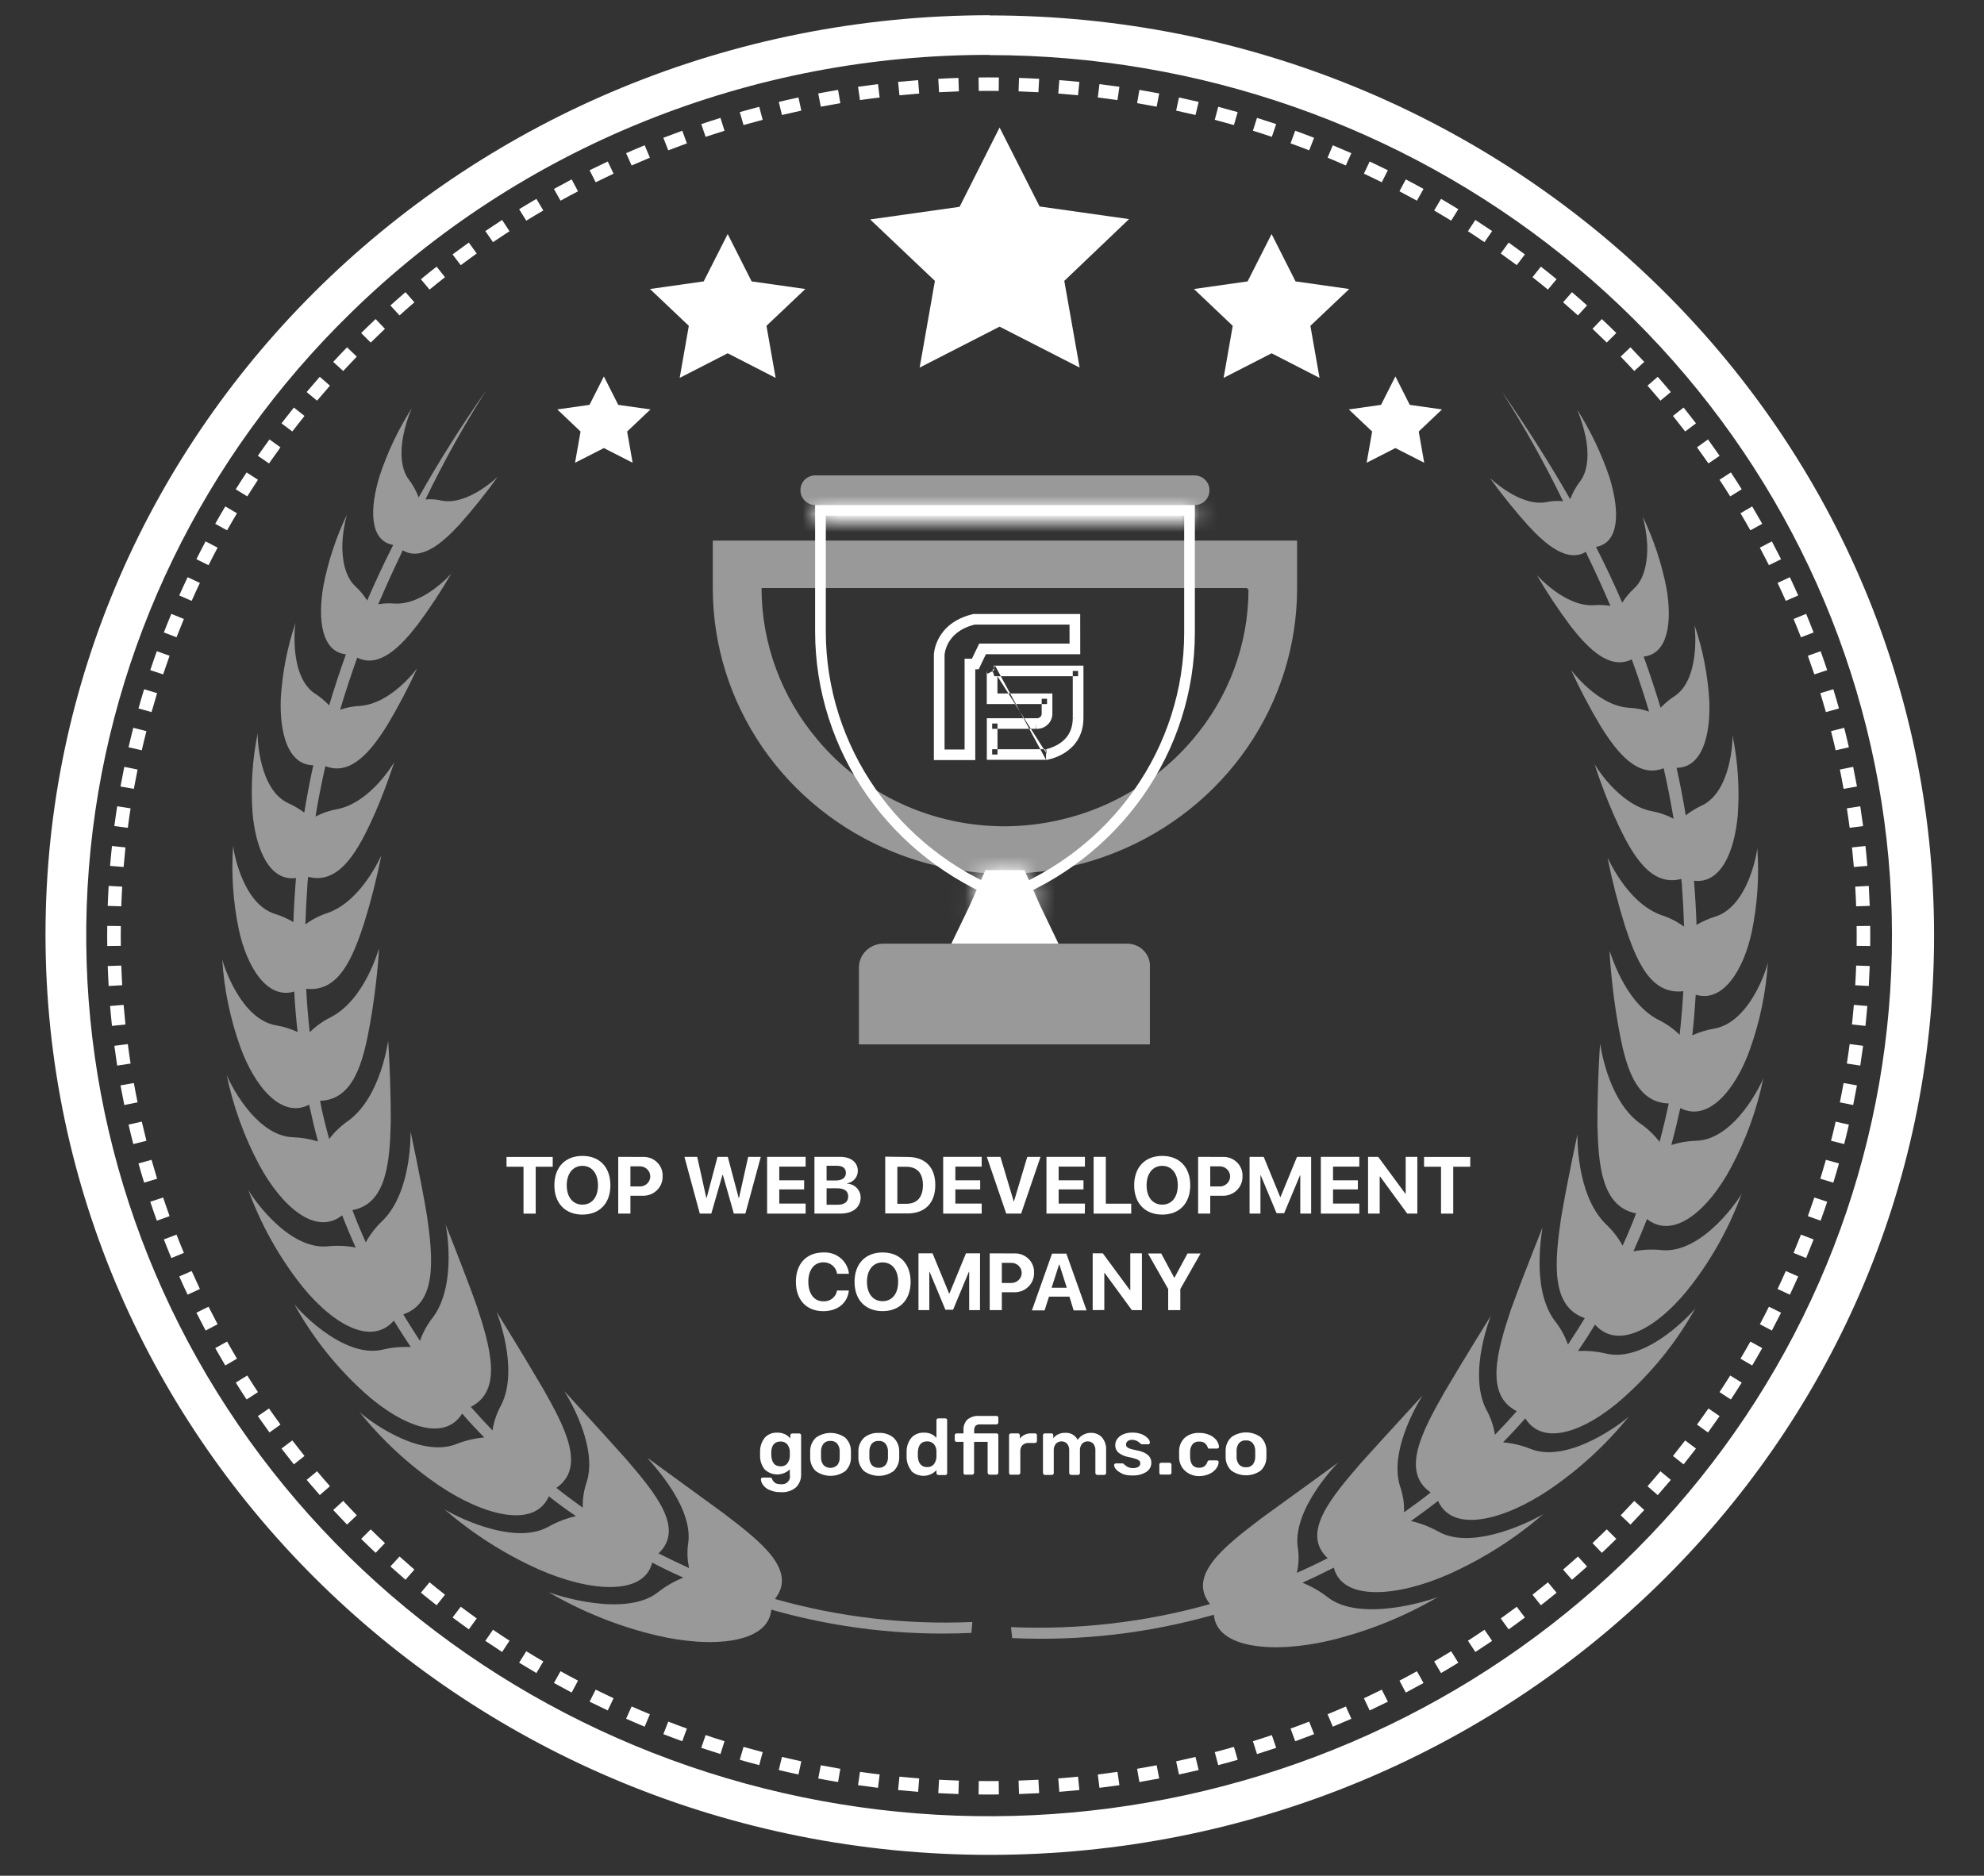
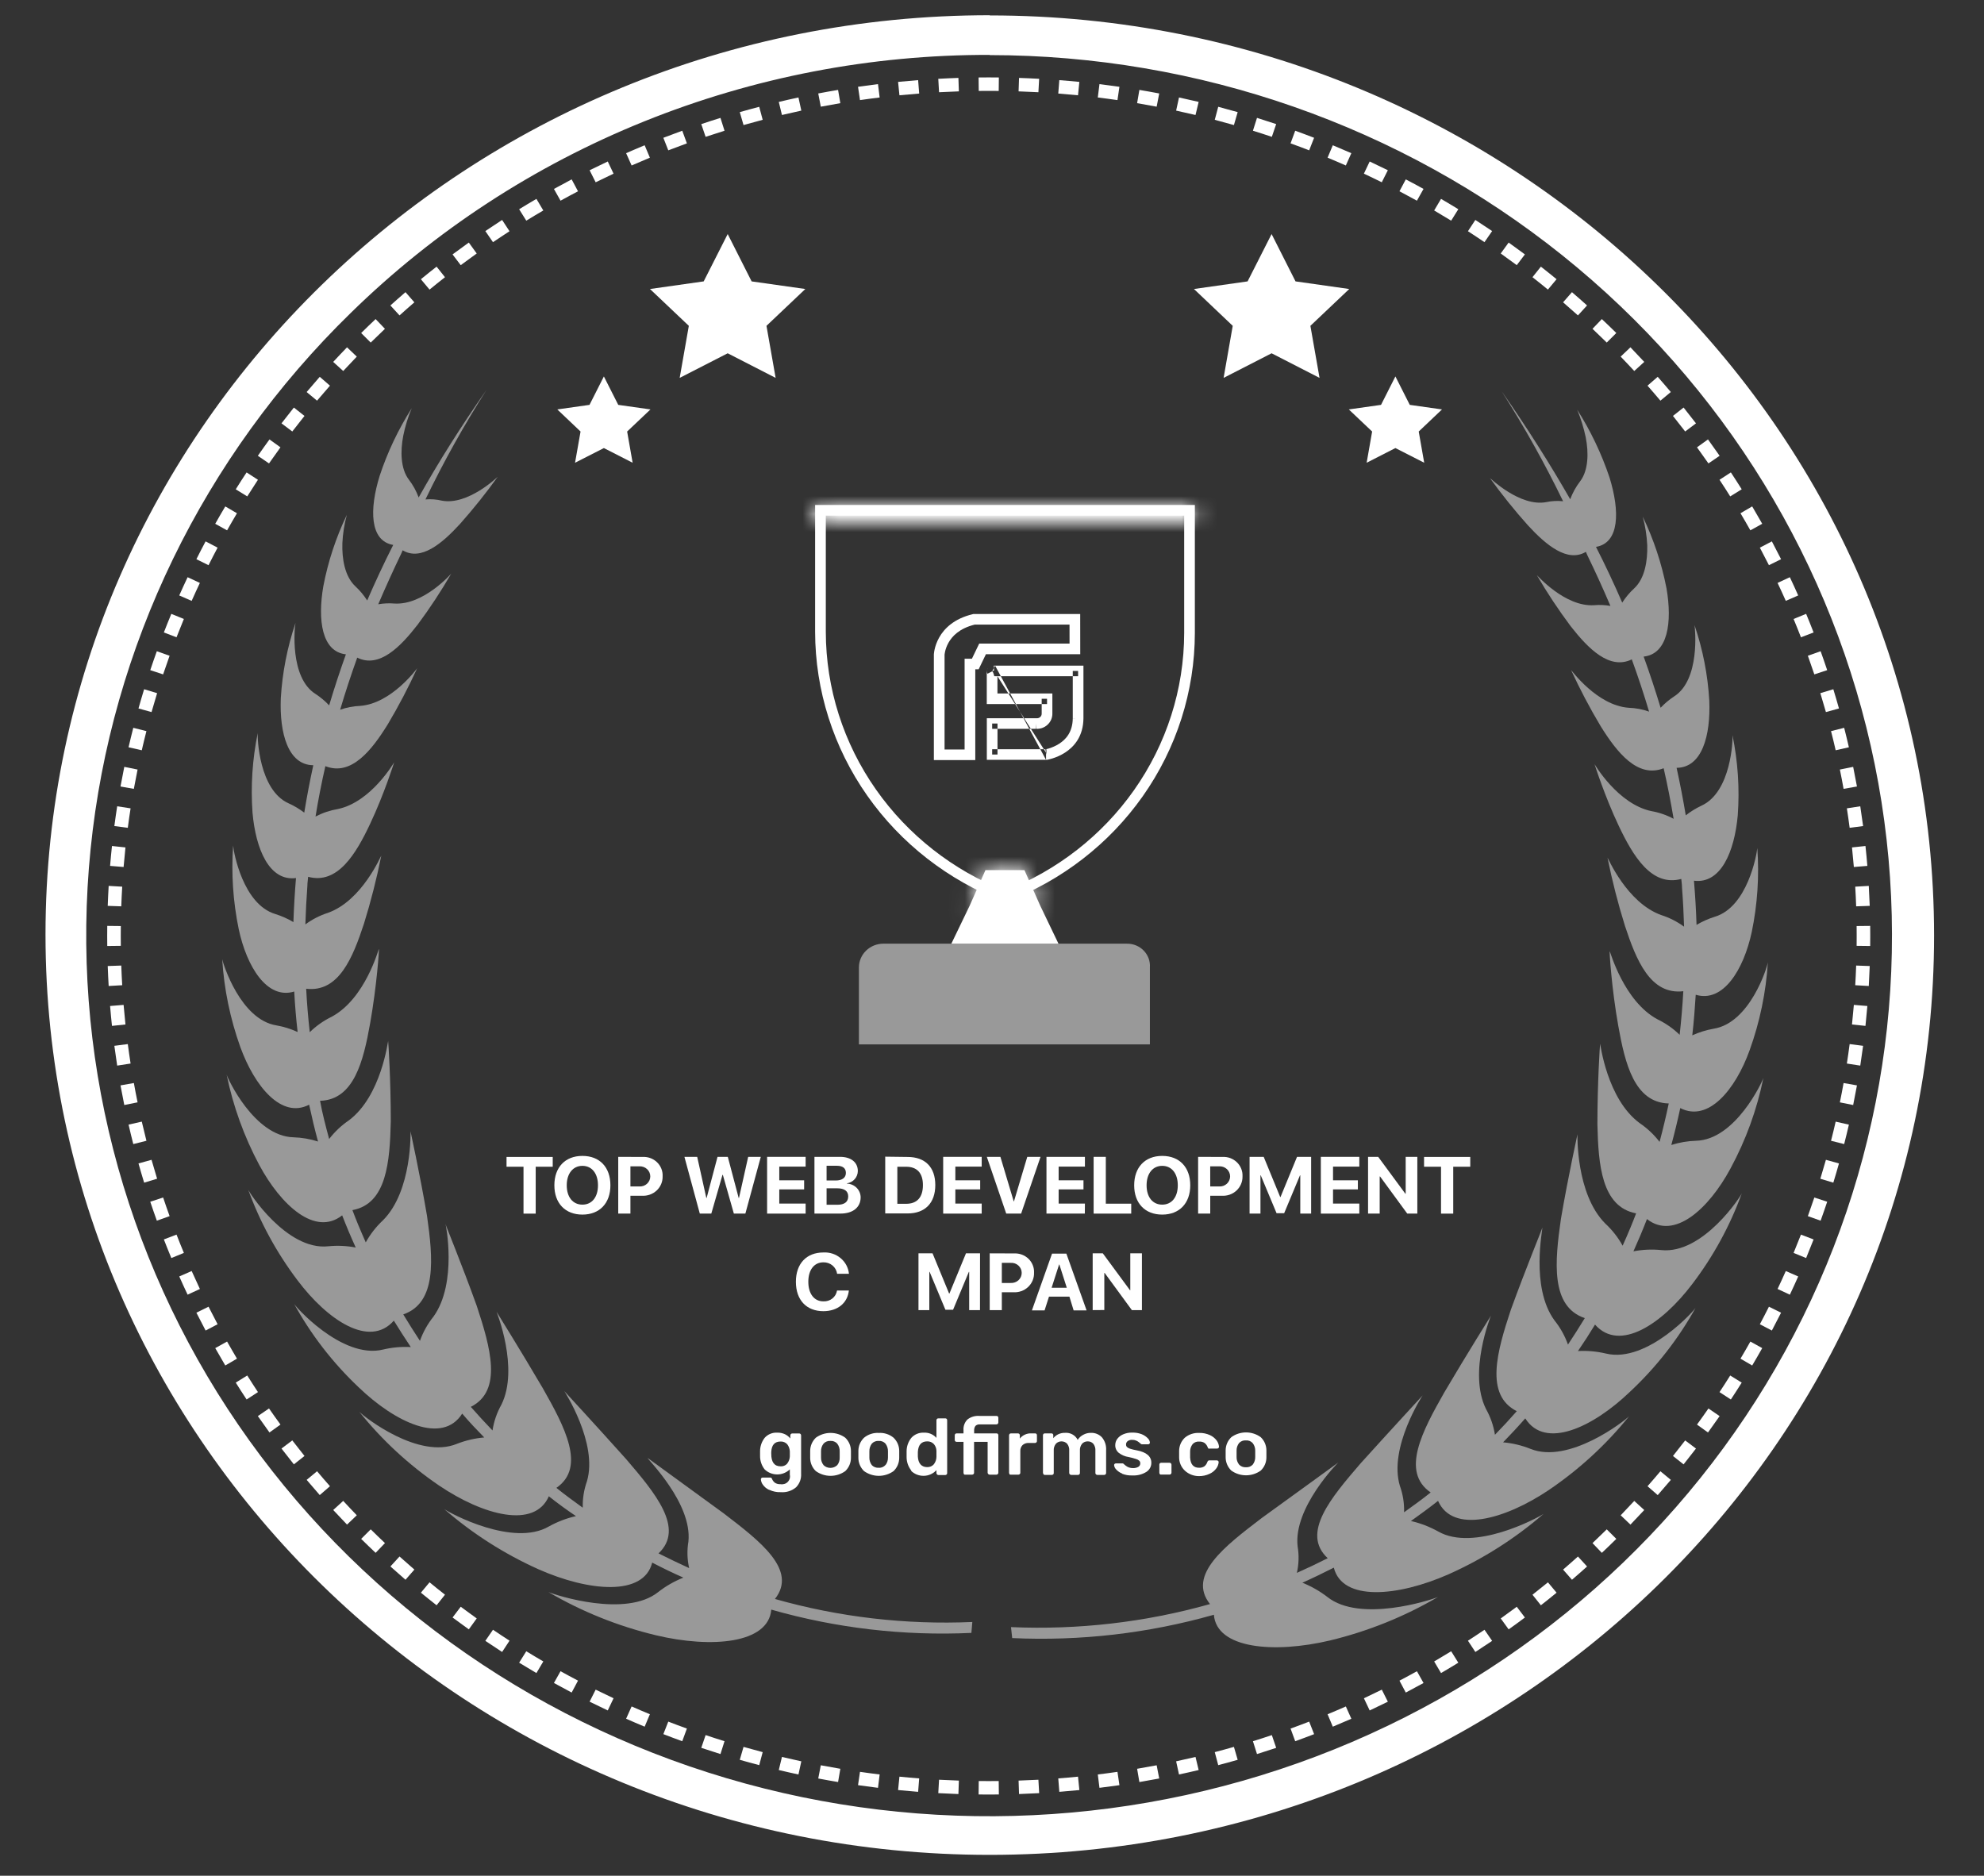
<svg xmlns="http://www.w3.org/2000/svg" width="110" height="104" viewBox="0 0 110 104" fill="none">
  <rect x="0" y="0" width="110" height="104" fill="#333333" stroke="none" />
  <g clip-path="url(#clip0_907_1317)">
    <path d="M54.872 3.055C66.453 3.063 77.673 6.986 86.621 14.157C95.568 21.328 101.69 31.302 103.942 42.381C106.195 53.46 104.44 64.959 98.975 74.917C93.511 84.875 84.675 92.677 73.974 96.995C63.273 101.312 51.368 101.877 40.287 98.594C29.206 95.311 19.636 88.382 13.206 78.988C6.776 69.594 3.884 58.316 5.023 47.077C6.162 35.836 11.262 25.329 19.453 17.345C24.097 12.797 29.62 9.191 35.701 6.737C41.782 4.282 48.302 3.027 54.884 3.044M54.884 0.844C25.965 0.844 2.523 23.67 2.523 51.813C2.523 79.956 25.953 102.844 54.872 102.844C83.791 102.844 107.232 80.018 107.232 51.875C107.232 23.733 83.791 0.855 54.872 0.855L54.884 0.844Z" fill="white" />
    <path fill-rule="evenodd" clip-rule="evenodd" d="M54.818 5.038C54.634 5.038 54.449 5.04 54.265 5.042L54.257 4.296C54.444 4.294 54.631 4.292 54.818 4.292C55.006 4.292 55.193 4.294 55.38 4.296L55.372 5.042C55.188 5.04 55.003 5.038 54.818 5.038ZM57.573 5.114C57.208 5.094 56.841 5.078 56.474 5.066L56.499 4.32C56.872 4.332 57.244 4.349 57.614 4.369L57.573 5.114ZM53.163 5.066C52.795 5.078 52.429 5.094 52.064 5.114L52.022 4.369C52.393 4.349 52.765 4.332 53.138 4.32L53.163 5.066ZM59.769 5.283C59.405 5.247 59.04 5.215 58.674 5.187L58.732 4.443C59.104 4.472 59.474 4.504 59.843 4.541L59.769 5.283ZM50.963 5.187C50.597 5.215 50.232 5.247 49.868 5.283L49.793 4.541C50.162 4.504 50.533 4.472 50.904 4.443L50.963 5.187ZM61.956 5.55C61.594 5.498 61.231 5.449 60.866 5.405L60.958 4.664C61.328 4.71 61.697 4.759 62.065 4.812L61.956 5.55ZM48.771 5.405C48.406 5.449 48.043 5.498 47.681 5.55L47.572 4.812C47.94 4.759 48.309 4.71 48.679 4.664L48.771 5.405ZM64.129 5.915C63.769 5.846 63.408 5.781 63.046 5.72L63.171 4.985C63.539 5.047 63.906 5.112 64.271 5.182L64.129 5.915ZM46.591 5.72C46.229 5.781 45.868 5.846 45.508 5.915L45.366 5.182C45.731 5.112 46.098 5.047 46.466 4.985L46.591 5.72ZM66.283 6.376C65.926 6.291 65.568 6.21 65.209 6.133L65.368 5.404C65.733 5.482 66.096 5.564 66.458 5.65L66.283 6.376ZM44.428 6.133C44.069 6.21 43.711 6.291 43.354 6.376L43.179 5.651C43.541 5.565 43.904 5.482 44.269 5.404L44.428 6.133ZM68.413 6.934C68.06 6.833 67.706 6.736 67.351 6.643L67.543 5.921C67.904 6.016 68.263 6.115 68.621 6.217L68.413 6.934ZM42.286 6.643C41.931 6.736 41.577 6.833 41.224 6.934L41.016 6.217C41.374 6.115 41.733 6.016 42.094 5.922L42.286 6.643ZM70.515 7.587C70.168 7.47 69.818 7.357 69.467 7.248L69.692 6.536C70.048 6.647 70.403 6.762 70.756 6.88L70.515 7.587ZM40.17 7.249C39.819 7.358 39.469 7.471 39.122 7.587L38.881 6.881C39.234 6.762 39.589 6.647 39.945 6.537L40.17 7.249ZM72.585 8.335C72.243 8.202 71.899 8.074 71.553 7.949L71.811 7.248C72.162 7.375 72.511 7.505 72.858 7.64L72.585 8.335ZM38.084 7.949C37.738 8.074 37.394 8.203 37.052 8.335L36.779 7.64C37.126 7.506 37.475 7.375 37.827 7.248L38.084 7.949ZM74.618 9.175C74.283 9.027 73.945 8.883 73.606 8.743L73.895 8.054C74.24 8.197 74.582 8.343 74.923 8.493L74.618 9.175ZM36.032 8.743C35.692 8.884 35.354 9.028 35.019 9.175L34.714 8.493C35.054 8.343 35.398 8.197 35.742 8.054L36.032 8.743ZM76.611 10.106C76.283 9.944 75.952 9.784 75.619 9.629L75.94 8.954C76.278 9.112 76.614 9.274 76.947 9.439L76.611 10.106ZM34.018 9.629C33.685 9.785 33.354 9.944 33.026 10.107L32.69 9.439C33.024 9.274 33.359 9.112 33.697 8.954L34.018 9.629ZM78.559 11.127C78.239 10.95 77.916 10.776 77.591 10.605L77.942 9.946C78.272 10.119 78.6 10.295 78.925 10.475L78.559 11.127ZM32.047 10.606C31.721 10.776 31.399 10.95 31.078 11.127L30.712 10.476C31.037 10.296 31.365 10.119 31.695 9.946L32.047 10.606ZM80.458 12.235C80.146 12.043 79.832 11.855 79.515 11.67L79.896 11.027C80.218 11.214 80.537 11.406 80.854 11.6L80.458 12.235ZM30.123 11.67C29.806 11.855 29.491 12.043 29.179 12.235L28.783 11.601C29.1 11.406 29.42 11.215 29.741 11.027L30.123 11.67ZM82.304 13.427C82.001 13.221 81.696 13.019 81.388 12.82L81.798 12.195C82.111 12.397 82.421 12.602 82.729 12.811L82.304 13.427ZM28.249 12.821C27.942 13.02 27.636 13.222 27.333 13.428L26.909 12.812C27.216 12.603 27.526 12.398 27.839 12.195L28.249 12.821ZM84.094 14.702C83.8 14.483 83.504 14.267 83.206 14.054L83.645 13.448C83.948 13.664 84.248 13.883 84.546 14.106L84.094 14.702ZM26.431 14.055C26.133 14.267 25.837 14.483 25.544 14.702L25.091 14.106C25.389 13.884 25.69 13.665 25.993 13.449L26.431 14.055ZM85.822 16.056C85.54 15.824 85.254 15.595 84.966 15.369L85.432 14.784C85.725 15.013 86.014 15.246 86.302 15.481L85.822 16.056ZM24.672 15.37C24.383 15.595 24.098 15.825 23.815 16.057L23.336 15.482C23.623 15.246 23.913 15.014 24.206 14.784L24.672 15.37ZM87.487 17.488C87.215 17.243 86.94 17.001 86.663 16.762L87.155 16.199C87.437 16.441 87.716 16.687 87.992 16.935L87.487 17.488ZM22.974 16.763C22.697 17.002 22.422 17.243 22.151 17.488L21.645 16.936C21.921 16.687 22.2 16.442 22.482 16.199L22.974 16.763ZM89.084 18.993C88.823 18.736 88.56 18.482 88.294 18.231L88.812 17.691C89.082 17.945 89.35 18.203 89.614 18.464L89.084 18.993ZM21.343 18.232C21.077 18.483 20.814 18.737 20.554 18.994L20.024 18.465C20.288 18.204 20.555 17.946 20.826 17.691L21.343 18.232ZM90.609 20.57C90.361 20.301 90.11 20.036 89.855 19.773L90.398 19.256C90.656 19.523 90.911 19.793 91.163 20.066L90.609 20.57ZM19.782 19.773C19.528 20.036 19.277 20.302 19.029 20.57L18.474 20.066C18.726 19.794 18.981 19.524 19.24 19.257L19.782 19.773ZM92.059 22.215C91.824 21.935 91.585 21.658 91.344 21.384L91.909 20.893C92.155 21.171 92.397 21.452 92.636 21.736L92.059 22.215ZM18.294 21.384C18.052 21.659 17.814 21.936 17.578 22.215L17.001 21.737C17.24 21.453 17.482 21.172 17.728 20.893L18.294 21.384ZM93.432 23.924C93.21 23.634 92.984 23.346 92.755 23.061L93.344 22.596C93.576 22.886 93.805 23.178 94.031 23.473L93.432 23.924ZM16.882 23.062C16.653 23.347 16.428 23.634 16.206 23.924L15.607 23.473C15.832 23.179 16.061 22.887 16.294 22.597L16.882 23.062ZM94.722 25.695C94.514 25.395 94.302 25.097 94.087 24.802L94.697 24.364C94.915 24.664 95.13 24.967 95.342 25.272L94.722 25.695ZM15.55 24.802C15.335 25.097 15.123 25.395 14.915 25.695L14.296 25.272C14.507 24.967 14.722 24.665 14.941 24.365L15.55 24.802ZM95.929 27.523C95.735 27.213 95.537 26.906 95.336 26.602L95.965 26.193C96.17 26.503 96.37 26.815 96.567 27.129L95.929 27.523ZM14.301 26.602C14.1 26.907 13.903 27.214 13.709 27.523L13.07 27.13C13.267 26.815 13.468 26.503 13.672 26.194L14.301 26.602ZM97.047 29.405C96.868 29.087 96.686 28.771 96.499 28.457L97.147 28.078C97.336 28.397 97.522 28.718 97.704 29.041L97.047 29.405ZM13.138 28.458C12.952 28.771 12.769 29.087 12.59 29.406L11.933 29.042C12.115 28.718 12.301 28.397 12.491 28.079L13.138 28.458ZM98.076 31.337C97.912 31.011 97.744 30.687 97.573 30.365L98.238 30.017C98.412 30.344 98.582 30.673 98.749 31.005L98.076 31.337ZM12.064 30.365C11.893 30.687 11.725 31.011 11.562 31.338L10.889 31.005C11.055 30.674 11.225 30.344 11.399 30.017L12.064 30.365ZM99.011 33.315C98.863 32.982 98.711 32.65 98.555 32.321L99.236 32.004C99.394 32.339 99.549 32.676 99.699 33.015L99.011 33.315ZM11.082 32.321C10.927 32.65 10.774 32.982 10.626 33.316L9.938 33.015C10.089 32.676 10.243 32.339 10.402 32.004L11.082 32.321ZM99.851 35.335C99.719 34.995 99.583 34.656 99.443 34.32L100.138 34.035C100.28 34.377 100.418 34.721 100.552 35.067L99.851 35.335ZM10.194 34.32C10.055 34.657 9.919 34.995 9.787 35.335L9.085 35.067C9.219 34.721 9.357 34.378 9.499 34.036L10.194 34.32ZM100.593 37.392C100.477 37.046 100.357 36.702 100.234 36.359L100.942 36.108C101.067 36.456 101.189 36.806 101.306 37.157L100.593 37.392ZM9.403 36.359C9.28 36.702 9.16 37.046 9.044 37.392L8.331 37.157C8.448 36.806 8.57 36.456 8.695 36.108L9.403 36.359ZM101.235 39.481C101.136 39.13 101.033 38.781 100.926 38.433L101.646 38.215C101.754 38.569 101.859 38.924 101.959 39.281L101.235 39.481ZM8.711 38.433C8.604 38.781 8.501 39.13 8.402 39.481L7.678 39.281C7.778 38.924 7.883 38.569 7.991 38.215L8.711 38.433ZM101.776 41.599C101.695 41.243 101.609 40.89 101.519 40.538L102.247 40.354C102.339 40.712 102.426 41.072 102.509 41.433L101.776 41.599ZM8.118 40.538C8.028 40.89 7.942 41.244 7.861 41.599L7.127 41.433C7.211 41.072 7.298 40.712 7.39 40.354L8.118 40.538ZM102.215 43.739C102.151 43.381 102.082 43.023 102.009 42.668L102.746 42.519C102.82 42.881 102.89 43.244 102.956 43.608L102.215 43.739ZM7.628 42.668C7.555 43.024 7.486 43.381 7.421 43.739L6.681 43.608C6.747 43.244 6.817 42.881 6.891 42.519L7.628 42.668ZM102.551 45.898C102.504 45.537 102.452 45.178 102.397 44.819L103.14 44.705C103.196 45.07 103.249 45.435 103.297 45.802L102.551 45.898ZM7.24 44.819C7.184 45.178 7.133 45.537 7.086 45.898L6.34 45.802C6.388 45.435 6.44 45.07 6.497 44.705L7.24 44.819ZM6.956 46.986C6.918 47.346 6.883 47.708 6.853 48.071L6.104 48.01C6.134 47.641 6.169 47.273 6.208 46.907L6.956 46.986ZM102.784 48.071C102.753 47.708 102.719 47.346 102.681 46.986L103.428 46.907C103.468 47.273 103.502 47.641 103.533 48.01L102.784 48.071ZM6.776 49.162C6.754 49.525 6.737 49.888 6.724 50.252L5.973 50.226C5.986 49.856 6.003 49.487 6.025 49.119L6.776 49.162ZM102.912 50.252C102.9 49.888 102.882 49.525 102.861 49.162L103.612 49.119C103.633 49.487 103.651 49.856 103.664 50.226L102.912 50.252ZM6.699 51.345C6.696 51.528 6.695 51.711 6.695 51.894C6.695 52.077 6.696 52.26 6.699 52.443L5.947 52.452C5.944 52.266 5.943 52.08 5.943 51.894C5.943 51.708 5.944 51.522 5.947 51.337L6.699 51.345ZM102.941 51.894C102.941 51.711 102.94 51.528 102.938 51.345L103.69 51.337C103.692 51.522 103.693 51.708 103.693 51.894C103.693 52.08 103.692 52.266 103.69 52.452L102.938 52.443C102.94 52.26 102.941 52.077 102.941 51.894ZM102.861 54.626C102.882 54.264 102.9 53.9 102.912 53.536L103.664 53.562C103.651 53.932 103.633 54.301 103.612 54.669L102.861 54.626ZM6.724 53.536C6.737 53.9 6.754 54.264 6.776 54.626L6.025 54.669C6.003 54.301 5.986 53.932 5.973 53.562L6.724 53.536ZM6.853 55.717C6.883 56.08 6.918 56.442 6.956 56.803L6.208 56.881C6.169 56.515 6.134 56.147 6.104 55.778L6.853 55.717ZM102.681 56.803C102.719 56.442 102.753 56.08 102.784 55.717L103.533 55.778C103.502 56.147 103.467 56.515 103.428 56.881L102.681 56.803ZM7.086 57.89C7.133 58.251 7.185 58.611 7.24 58.969L6.497 59.083C6.441 58.719 6.388 58.353 6.34 57.986L7.086 57.89ZM102.397 58.969C102.452 58.611 102.504 58.251 102.551 57.89L103.297 57.986C103.249 58.353 103.196 58.719 103.14 59.083L102.397 58.969ZM7.422 60.049C7.486 60.407 7.555 60.765 7.628 61.12L6.891 61.269C6.817 60.908 6.747 60.544 6.681 60.18L7.422 60.049ZM102.009 61.121C102.082 60.765 102.151 60.408 102.215 60.049L102.956 60.18C102.89 60.545 102.82 60.908 102.746 61.269L102.009 61.121ZM7.861 62.189C7.943 62.545 8.029 62.898 8.119 63.251L7.39 63.434C7.298 63.076 7.211 62.717 7.128 62.355L7.861 62.189ZM101.519 63.251C101.609 62.899 101.695 62.545 101.776 62.19L102.509 62.356C102.426 62.717 102.339 63.076 102.247 63.434L101.519 63.251ZM8.402 64.307C8.501 64.658 8.604 65.007 8.711 65.355L7.992 65.573C7.883 65.219 7.778 64.864 7.678 64.507L8.402 64.307ZM100.926 65.356C101.033 65.008 101.136 64.658 101.235 64.307L101.959 64.508C101.859 64.865 101.754 65.22 101.646 65.573L100.926 65.356ZM9.045 66.396C9.16 66.742 9.28 67.087 9.404 67.429L8.696 67.681C8.57 67.332 8.448 66.983 8.331 66.631L9.045 66.396ZM100.234 67.43C100.357 67.087 100.477 66.743 100.593 66.397L101.306 66.631C101.189 66.983 101.067 67.333 100.942 67.681L100.234 67.43ZM9.787 68.453C9.919 68.793 10.055 69.132 10.195 69.468L9.5 69.753C9.358 69.411 9.219 69.067 9.085 68.721L9.787 68.453ZM99.443 69.469C99.583 69.132 99.719 68.794 99.851 68.454L100.552 68.722C100.418 69.067 100.28 69.411 100.138 69.753L99.443 69.469ZM10.627 70.473C10.775 70.806 10.927 71.138 11.083 71.468L10.402 71.784C10.244 71.45 10.089 71.112 9.939 70.773L10.627 70.473ZM98.555 71.468C98.711 71.139 98.863 70.807 99.011 70.473L99.699 70.774C99.549 71.113 99.394 71.45 99.236 71.785L98.555 71.468ZM11.562 72.451C11.726 72.777 11.894 73.101 12.065 73.423L11.4 73.772C11.226 73.444 11.056 73.115 10.889 72.783L11.562 72.451ZM97.573 73.424C97.744 73.102 97.912 72.778 98.076 72.451L98.749 72.784C98.582 73.116 98.412 73.445 98.238 73.772L97.573 73.424ZM12.59 74.383C12.77 74.701 12.952 75.017 13.139 75.331L12.491 75.71C12.302 75.391 12.116 75.07 11.934 74.747L12.59 74.383ZM96.499 75.332C96.686 75.018 96.868 74.702 97.047 74.384L97.704 74.747C97.522 75.071 97.336 75.392 97.147 75.711L96.499 75.332ZM13.709 76.265C13.903 76.575 14.101 76.882 14.302 77.186L13.673 77.595C13.468 77.285 13.268 76.973 13.071 76.659L13.709 76.265ZM95.336 77.187C95.537 76.883 95.735 76.576 95.929 76.266L96.567 76.66C96.37 76.974 96.17 77.286 95.965 77.596L95.336 77.187ZM14.915 78.093C15.124 78.394 15.335 78.691 15.551 78.986L14.941 79.424C14.723 79.124 14.508 78.821 14.296 78.516L14.915 78.093ZM94.087 78.987C94.303 78.692 94.514 78.394 94.722 78.094L95.342 78.517C95.13 78.822 94.915 79.125 94.697 79.425L94.087 78.987ZM16.206 79.864C16.428 80.154 16.654 80.442 16.883 80.727L16.294 81.192C16.062 80.902 15.833 80.61 15.607 80.315L16.206 79.864ZM92.755 80.728C92.984 80.443 93.21 80.155 93.432 79.865L94.031 80.316C93.805 80.611 93.576 80.903 93.344 81.193L92.755 80.728ZM17.579 81.574C17.814 81.853 18.052 82.13 18.294 82.404L17.728 82.895C17.483 82.617 17.241 82.336 17.002 82.052L17.579 81.574ZM91.344 82.405C91.586 82.131 91.824 81.854 92.059 81.575L92.637 82.053C92.398 82.337 92.155 82.618 91.91 82.897L91.344 82.405ZM19.029 83.218C19.277 83.487 19.528 83.752 19.782 84.015L19.24 84.532C18.982 84.265 18.727 83.995 18.475 83.722L19.029 83.218ZM89.856 84.017C90.11 83.754 90.361 83.488 90.609 83.22L91.163 83.724C90.911 83.996 90.656 84.266 90.398 84.533L89.856 84.017ZM20.554 84.795C20.814 85.052 21.078 85.306 21.344 85.557L20.826 86.098C20.555 85.843 20.288 85.585 20.024 85.324L20.554 84.795ZM88.294 85.558C88.56 85.307 88.823 85.053 89.084 84.796L89.614 85.325C89.35 85.586 89.083 85.844 88.812 86.099L88.294 85.558ZM22.151 86.301C22.423 86.546 22.697 86.787 22.975 87.026L22.482 87.59C22.201 87.347 21.922 87.102 21.646 86.853L22.151 86.301ZM86.663 87.027C86.941 86.789 87.215 86.547 87.487 86.302L87.993 86.855C87.716 87.103 87.438 87.349 87.156 87.591L86.663 87.027ZM23.815 87.732C24.098 87.965 24.384 88.194 24.672 88.419L24.206 89.005C23.913 88.775 23.623 88.543 23.336 88.307L23.815 87.732ZM84.966 88.421C85.254 88.195 85.54 87.966 85.823 87.734L86.302 88.308C86.015 88.544 85.725 88.777 85.432 89.006L84.966 88.421ZM25.544 89.087C25.837 89.306 26.133 89.522 26.431 89.735L25.993 90.341C25.69 90.125 25.389 89.905 25.092 89.683L25.544 89.087ZM83.207 89.736C83.505 89.523 83.801 89.307 84.094 89.088L84.546 89.684C84.249 89.907 83.948 90.126 83.645 90.342L83.207 89.736ZM27.333 90.362C27.636 90.568 27.942 90.77 28.25 90.969L27.839 91.594C27.527 91.392 27.216 91.186 26.909 90.978L27.333 90.362ZM81.388 90.97C81.696 90.771 82.002 90.569 82.305 90.363L82.729 90.979C82.421 91.188 82.111 91.393 81.799 91.595L81.388 90.97ZM29.179 91.555C29.491 91.746 29.806 91.935 30.123 92.119L29.741 92.763C29.42 92.575 29.1 92.383 28.783 92.189L29.179 91.555ZM79.515 92.121C79.832 91.936 80.146 91.747 80.459 91.556L80.854 92.19C80.537 92.385 80.218 92.576 79.896 92.764L79.515 92.121ZM31.078 92.662C31.399 92.84 31.722 93.014 32.047 93.184L31.695 93.844C31.365 93.671 31.037 93.494 30.712 93.314L31.078 92.662ZM77.591 93.185C77.916 93.015 78.239 92.841 78.56 92.663L78.926 93.315C78.6 93.495 78.272 93.672 77.942 93.845L77.591 93.185ZM33.026 93.683C33.354 93.846 33.685 94.005 34.018 94.161L33.697 94.836C33.359 94.678 33.023 94.516 32.69 94.351L33.026 93.683ZM75.62 94.162C75.953 94.006 76.283 93.847 76.612 93.684L76.948 94.352C76.614 94.517 76.278 94.679 75.94 94.837L75.62 94.162ZM35.019 94.615C35.354 94.763 35.692 94.907 36.032 95.047L35.742 95.736C35.397 95.593 35.054 95.447 34.714 95.297L35.019 94.615ZM73.606 95.048C73.946 94.908 74.283 94.763 74.619 94.616L74.924 95.298C74.583 95.448 74.24 95.594 73.895 95.737L73.606 95.048ZM37.052 95.456C37.394 95.588 37.738 95.717 38.084 95.841L37.826 96.543C37.475 96.416 37.126 96.285 36.779 96.15L37.052 95.456ZM71.554 95.842C71.9 95.717 72.243 95.589 72.585 95.456L72.859 96.151C72.511 96.286 72.162 96.416 71.811 96.543L71.554 95.842ZM39.122 96.203C39.469 96.32 39.819 96.433 40.17 96.542L39.945 97.254C39.589 97.143 39.234 97.028 38.881 96.91L39.122 96.203ZM69.467 96.543C69.819 96.434 70.168 96.321 70.515 96.204L70.757 96.911C70.403 97.029 70.049 97.144 69.692 97.255L69.467 96.543ZM41.224 96.857C41.576 96.958 41.931 97.055 42.286 97.148L42.094 97.869C41.733 97.775 41.373 97.676 41.016 97.574L41.224 96.857ZM67.351 97.148C67.707 97.055 68.061 96.958 68.413 96.857L68.622 97.574C68.264 97.677 67.904 97.775 67.543 97.87L67.351 97.148ZM43.354 97.415C43.711 97.5 44.069 97.581 44.428 97.658L44.269 98.387C43.904 98.309 43.541 98.227 43.179 98.14L43.354 97.415ZM65.209 97.658C65.569 97.581 65.927 97.5 66.283 97.415L66.458 98.141C66.096 98.227 65.733 98.309 65.368 98.387L65.209 97.658ZM45.508 97.877C45.867 97.945 46.229 98.01 46.591 98.071L46.466 98.806C46.098 98.745 45.731 98.679 45.366 98.609L45.508 97.877ZM63.046 98.071C63.408 98.01 63.77 97.945 64.129 97.877L64.271 98.609C63.906 98.679 63.539 98.745 63.171 98.807L63.046 98.071ZM47.681 98.241C48.043 98.293 48.406 98.342 48.771 98.386L48.679 99.127C48.309 99.082 47.94 99.032 47.572 98.979L47.681 98.241ZM60.866 98.387C61.231 98.342 61.594 98.294 61.956 98.241L62.065 98.98C61.697 99.033 61.328 99.082 60.958 99.127L60.866 98.387ZM49.868 98.508C50.232 98.544 50.597 98.577 50.963 98.605L50.904 99.349C50.533 99.32 50.162 99.287 49.793 99.25L49.868 98.508ZM58.674 98.605C59.04 98.577 59.405 98.544 59.769 98.508L59.844 99.251C59.474 99.287 59.104 99.32 58.733 99.349L58.674 98.605ZM52.064 98.678C52.429 98.698 52.795 98.714 53.163 98.726L53.138 99.472C52.765 99.459 52.393 99.443 52.022 99.422L52.064 98.678ZM56.474 98.726C56.842 98.714 57.208 98.698 57.573 98.678L57.615 99.422C57.244 99.443 56.872 99.459 56.499 99.472L56.474 98.726ZM54.265 98.75C54.449 98.752 54.634 98.753 54.818 98.753C55.003 98.753 55.188 98.752 55.372 98.75L55.38 99.496C55.193 99.498 55.006 99.499 54.818 99.499C54.631 99.499 54.444 99.498 54.257 99.496L54.265 98.75Z" fill="white" />
    <path d="M58.686 52.323H52.746L53.761 50.218L54.637 48.245H56.799L57.675 50.218L58.686 52.323Z" fill="white" />
    <path d="M62.468 52.323H48.971C48.614 52.324 48.272 52.463 48.019 52.708C47.766 52.954 47.623 53.288 47.621 53.636V57.908H63.754V53.636C63.766 53.465 63.742 53.294 63.682 53.134C63.622 52.973 63.529 52.826 63.408 52.703C63.287 52.579 63.141 52.481 62.979 52.416C62.817 52.351 62.643 52.319 62.468 52.323Z" fill="white" fill-opacity="0.5" />
    <mask id="mask0_907_1317" style="mask-type:luminance" maskUnits="userSpaceOnUse" x="53" y="48" width="5" height="4">
      <path d="M57.673 50.218C57.147 50.49 56.606 50.735 56.053 50.952L55.715 51.018L55.38 50.886C54.827 50.67 54.286 50.425 53.76 50.152L54.636 48.18H56.726L57.673 50.218Z" fill="white" />
    </mask>
    <g mask="url(#mask0_907_1317)">
      <path d="M59.552 46.346H51.879V52.84H59.552V46.346Z" fill="white" />
    </g>
-     <path d="M66.246 26.358H45.193C44.978 26.361 44.773 26.446 44.622 26.593C44.47 26.741 44.384 26.941 44.381 27.15C44.376 27.259 44.393 27.367 44.431 27.469C44.469 27.571 44.528 27.664 44.603 27.743C44.679 27.823 44.77 27.887 44.871 27.932C44.972 27.977 45.082 28.002 45.193 28.005H66.246C66.46 28.001 66.665 27.916 66.815 27.768C66.966 27.621 67.052 27.421 67.055 27.213C67.06 27.105 67.043 26.997 67.005 26.895C66.967 26.794 66.909 26.701 66.833 26.621C66.758 26.542 66.668 26.477 66.567 26.432C66.466 26.387 66.357 26.362 66.246 26.358ZM39.52 29.974V32.669C39.531 35.798 40.492 38.853 42.282 41.45C44.071 44.047 46.61 46.068 49.577 47.259C53.511 48.838 57.925 48.838 61.859 47.259C64.826 46.068 67.364 44.047 69.154 41.45C70.944 38.853 71.905 35.798 71.916 32.669V29.974H39.52ZM69.221 32.669C69.221 35.721 68.122 38.676 66.115 41.018C64.847 42.51 63.258 43.712 61.463 44.541C59.667 45.37 57.706 45.804 55.72 45.815C53.731 45.819 51.766 45.39 49.969 44.561C48.171 43.731 46.586 42.521 45.328 41.018C43.337 38.667 42.24 35.718 42.223 32.669V32.603H69.153V32.669H69.221Z" fill="white" fill-opacity="0.5" />
    <path fill-rule="evenodd" clip-rule="evenodd" d="M45.193 28H66.247V35.1C66.242 38.335 65.233 41.492 63.353 44.156C61.495 46.789 58.874 48.818 55.828 49.984L55.72 50.026L55.613 49.984C52.564 48.803 49.943 46.762 48.086 44.119C46.207 41.446 45.199 38.281 45.193 35.038L45.193 28ZM45.786 28.588V35.038C45.791 38.159 46.762 41.207 48.572 43.783C50.339 46.298 52.826 48.25 55.721 49.395C58.614 48.263 61.1 46.324 62.868 43.819C64.678 41.253 65.65 38.213 65.655 35.099V28.588H45.786Z" fill="white" />
    <mask id="mask1_907_1317" style="mask-type:luminance" maskUnits="userSpaceOnUse" x="45" y="28" width="22" height="1">
      <path d="M66.179 28.003H45.19V28.99H66.179V28.003Z" fill="white" />
    </mask>
    <g mask="url(#mask1_907_1317)">
      <path d="M68.058 26.17H43.309V30.823H68.058V26.17Z" fill="white" />
    </g>
    <path fill-rule="evenodd" clip-rule="evenodd" d="M53.967 34.044H59.89L59.893 36.273H54.663L54.26 37.11H54.073V42.143H51.777V36.288L51.778 36.27C51.779 36.257 51.781 36.237 51.784 36.213C51.789 36.164 51.799 36.093 51.818 36.008C51.856 35.836 51.929 35.601 52.069 35.351C52.346 34.857 52.885 34.304 53.932 34.053L53.967 34.044ZM53.886 36.523L54.29 35.685H59.3L59.298 34.632H54.038C53.183 34.846 52.785 35.283 52.587 35.637C52.481 35.827 52.425 36.005 52.397 36.133M53.886 36.523H53.481V41.555H52.37V36.305C52.37 36.3 52.371 36.291 52.372 36.278C52.376 36.247 52.383 36.197 52.397 36.133M55.302 37.494V38.449H58.347V39.551C58.35 39.666 58.329 39.78 58.286 39.887C58.239 39.999 58.169 40.1 58.08 40.182C57.991 40.265 57.885 40.328 57.769 40.367C57.769 40.367 57.769 40.367 57.769 40.367C57.665 40.401 57.556 40.416 57.447 40.41H57.456V40.116L57.436 40.409C57.439 40.41 57.443 40.41 57.447 40.41H55.305V40.116H55.009V40.41H55.305V41.541H55.009V41.835H55.305V41.541H57.986C57.976 41.543 57.967 41.545 57.96 41.546L57.996 41.733L57.996 42.129H54.713V39.822H57.466L57.476 39.823C57.511 39.825 57.547 39.821 57.58 39.81C57.616 39.798 57.649 39.778 57.675 39.753C57.703 39.728 57.724 39.698 57.737 39.665C57.75 39.633 57.756 39.599 57.755 39.566L57.755 39.56V39.037H58.051V38.743H57.755V39.037H54.71V37.265C54.71 37.216 54.717 37.158 54.742 37.103L54.757 37.07L54.78 37.042C54.772 37.051 54.764 37.063 54.756 37.077C54.753 37.082 54.748 37.091 54.742 37.103C54.741 37.106 54.739 37.11 54.738 37.114C54.735 37.122 54.728 37.14 54.723 37.163C54.72 37.175 54.717 37.196 54.717 37.223C54.717 37.232 54.717 37.247 54.72 37.265C54.724 37.29 54.732 37.322 54.749 37.356L55.011 37.223L55.061 37.285L55.121 37.46L55.118 37.492M55.171 36.907L55.168 36.906L55.158 36.906L55.151 36.906C55.14 36.905 55.122 36.905 55.1 36.906C55.1 36.906 55.1 36.906 55.1 36.906L55.113 37.172L55.036 37.211L55.011 37.223M55.171 36.907H60.07V39.829C60.06 40.83 59.551 41.406 59.047 41.73C58.794 41.892 58.543 41.992 58.354 42.051C58.261 42.08 58.182 42.1 58.127 42.112C58.103 42.117 58.084 42.121 58.071 42.124L58.044 42.129H57.996M57.996 41.733L58.016 41.835V41.541H57.986C57.99 41.54 57.994 41.539 57.998 41.538L57.999 41.538C58.039 41.53 58.1 41.514 58.175 41.491C58.175 41.491 58.175 41.491 58.175 41.491C58.328 41.443 58.528 41.363 58.724 41.237C58.724 41.237 58.724 41.237 58.724 41.237C59.099 40.996 59.47 40.588 59.478 39.824V39.826H59.774L59.478 39.823C59.478 39.823 59.478 39.824 59.478 39.824V37.494H59.774V37.201H59.478V37.494H55.302" fill="white" />
    <path opacity="0.5" d="M30.408 88.264L30.367 88.239C30.367 88.239 30.382 88.25 30.408 88.264ZM24.63 83.684L24.599 83.655C24.599 83.655 24.611 83.669 24.63 83.684ZM12.328 53.18V53.158C12.328 53.158 12.328 53.169 12.328 53.184V53.18ZM12.926 46.858C12.926 46.833 12.926 46.818 12.926 46.822C12.926 46.825 12.922 46.84 12.926 46.862V46.858Z" fill="white" />
    <g opacity="0.5">
      <path d="M53.909 89.932C50.214 90.094 46.517 89.663 42.965 88.656C44.236 87.05 42.138 85.451 40.127 83.911L35.912 80.842C35.863 80.879 38.393 83.335 38.168 85.477C38.086 85.964 38.1 86.462 38.209 86.944C37.634 86.683 37.081 86.415 36.51 86.129C37.987 84.748 36.314 82.767 34.705 80.89C33.006 78.994 31.291 77.135 31.288 77.131C31.284 77.128 33.167 80.02 32.543 82.129C32.376 82.6 32.296 83.097 32.31 83.596C31.81 83.229 31.322 82.884 30.848 82.496C32.51 81.352 31.299 79.093 30.096 76.973C28.833 74.821 27.528 72.731 27.528 72.728C27.528 72.724 28.799 75.87 27.799 77.883C27.549 78.328 27.383 78.812 27.306 79.313C26.893 78.883 26.492 78.447 26.103 78.004C27.881 77.113 27.19 74.704 26.434 72.409C25.596 70.08 24.693 67.898 24.701 67.865C24.708 67.832 25.374 71.136 24.035 72.999C23.71 73.403 23.456 73.858 23.283 74.345C22.962 73.855 22.654 73.367 22.358 72.878C24.238 72.233 24.009 69.753 23.674 67.407C23.265 65.009 22.761 62.75 22.761 62.725C22.761 62.699 22.87 66.025 21.234 67.66C20.852 68.016 20.529 68.43 20.279 68.885C20.133 68.551 19.986 68.217 19.847 67.88C19.742 67.62 19.637 67.359 19.539 67.095C21.445 66.75 21.614 64.4 21.667 62.17C21.667 59.894 21.531 57.741 21.52 57.719C21.509 57.697 21.144 60.773 19.343 62.119C18.924 62.404 18.555 62.754 18.249 63.153C18.061 62.45 17.873 61.745 17.745 61.034C19.625 60.983 20.148 58.834 20.52 56.747C20.892 54.661 21.028 52.608 21.009 52.608C20.99 52.608 20.257 55.383 18.377 56.381C17.931 56.599 17.525 56.886 17.174 57.231C17.084 56.43 17.017 55.627 16.975 54.822C18.787 55.035 19.558 53.099 20.178 51.218C20.564 49.976 20.885 48.715 21.14 47.441C21.118 47.441 20.084 49.927 18.193 50.609C17.738 50.755 17.311 50.973 16.93 51.255C16.952 50.539 16.99 49.825 17.042 49.117C17.042 48.948 17.073 48.779 17.084 48.614C18.719 49.058 19.738 47.338 20.52 45.681C21.302 44.024 21.855 42.267 21.855 42.264C21.855 42.26 20.588 44.464 18.738 44.856C18.303 44.929 17.883 45.07 17.494 45.274C17.644 44.339 17.828 43.408 18.039 42.48C19.475 43.048 20.61 41.6 21.505 40.151C22.102 39.147 22.644 38.113 23.129 37.053C23.129 37.053 21.708 39.015 19.96 39.139C19.584 39.154 19.212 39.226 18.858 39.352C19.144 38.389 19.46 37.426 19.806 36.463C21.024 37.068 22.197 35.872 23.159 34.629C23.833 33.723 24.453 32.781 25.017 31.806C25.017 31.806 23.483 33.566 21.866 33.463C21.567 33.438 21.266 33.452 20.971 33.504C21.37 32.57 21.795 31.634 22.246 30.695L22.325 30.511C23.336 31.12 24.505 30.145 25.509 29.045C26.25 28.21 26.947 27.339 27.596 26.434C27.596 26.434 25.941 28.04 24.494 27.758C24.198 27.687 23.892 27.665 23.588 27.692C24.593 25.606 25.723 23.58 26.971 21.623C25.562 23.64 24.31 25.62 23.212 27.582C23.082 27.227 22.898 26.893 22.667 26.592C22.204 25.983 22.193 25 22.358 24.16C22.462 23.638 22.62 23.127 22.828 22.635C22.082 23.809 21.485 25.067 21.05 26.383C20.475 28.238 20.494 29.994 21.802 30.214C21.279 31.241 20.802 32.272 20.358 33.294C20.176 33.008 19.957 32.746 19.708 32.514C19.11 31.96 18.956 30.977 18.982 30.123C19.006 29.59 19.09 29.061 19.23 28.546C18.626 29.807 18.187 31.138 17.926 32.506C17.603 34.384 17.843 36.136 19.178 36.279C18.84 37.223 18.53 38.166 18.249 39.11C18.025 38.871 17.773 38.66 17.497 38.479C16.046 37.574 16.332 34.75 16.384 34.538C15.928 35.889 15.653 37.293 15.569 38.714C15.49 40.65 15.971 42.414 17.366 42.428C17.366 42.428 17.366 42.429 17.366 42.45C17.178 43.313 17.012 44.182 16.869 45.058C16.601 44.853 16.31 44.68 16.001 44.541C14.351 43.807 14.264 40.874 14.29 40.643C13.992 42.098 13.895 43.585 14.001 45.065C14.181 47.089 14.933 48.875 16.411 48.684C16.343 49.498 16.296 50.312 16.268 51.126C15.953 50.939 15.616 50.789 15.264 50.679C13.471 50.14 12.952 47.247 12.926 46.884C12.817 48.431 12.921 49.986 13.234 51.508C13.678 53.598 14.806 55.438 16.313 54.976C16.353 55.724 16.416 56.472 16.501 57.221C16.128 57.048 15.734 56.925 15.328 56.854C13.339 56.535 12.38 53.469 12.32 53.187C12.424 54.846 12.762 56.483 13.324 58.053C14.114 60.227 15.602 62.05 17.14 61.25C17.287 61.932 17.448 62.614 17.633 63.292C17.192 63.151 16.732 63.072 16.268 63.058C14.095 63 12.614 59.78 12.565 59.582C12.923 61.329 13.533 63.018 14.377 64.598C15.576 66.824 17.475 68.569 18.971 67.385C19.204 67.986 19.455 68.582 19.723 69.17C19.221 69.073 18.706 69.049 18.197 69.101C15.884 69.35 13.779 66.072 13.757 65.951C14.409 67.751 15.332 69.448 16.494 70.986C18.148 73.186 20.482 74.766 21.836 73.223C22.137 73.712 22.45 74.2 22.776 74.689C22.262 74.661 21.746 74.706 21.246 74.825C18.941 75.397 16.242 72.306 16.287 72.258C17.229 73.981 18.44 75.551 19.877 76.911C21.915 78.873 24.535 80.112 25.626 78.378C26.002 78.825 26.426 79.269 26.848 79.701C26.331 79.745 25.825 79.863 25.344 80.05C23.212 80.937 20.204 78.569 19.919 78.275C21.177 79.844 22.667 81.222 24.34 82.364C26.795 84.021 29.633 84.784 30.43 82.962C30.914 83.348 31.416 83.715 31.934 84.062C31.407 84.181 30.9 84.375 30.43 84.637C28.46 85.781 24.979 83.922 24.626 83.669C26.188 85.027 27.948 86.151 29.848 87.006C32.649 88.249 35.69 88.52 36.16 86.639C36.724 86.933 37.288 87.207 37.889 87.472C37.388 87.672 36.918 87.941 36.495 88.271C34.709 89.704 30.855 88.462 30.404 88.271C32.258 89.357 34.27 90.166 36.371 90.669C39.45 91.403 42.608 91.131 42.762 89.246C46.361 90.275 50.111 90.711 53.857 90.537L53.909 89.932Z" fill="white" />
    </g>
    <path d="M69.454 81.209C69.55 81.086 69.599 80.934 69.594 80.78C69.594 80.751 69.594 80.696 69.594 80.611C69.594 80.528 69.594 80.469 69.594 80.439C69.598 80.284 69.548 80.133 69.451 80.01C69.404 79.959 69.346 79.919 69.281 79.893C69.216 79.868 69.145 79.858 69.075 79.864C69.005 79.858 68.934 79.869 68.869 79.894C68.804 79.92 68.746 79.96 68.699 80.01C68.603 80.133 68.554 80.285 68.56 80.439V80.611V80.78C68.554 80.935 68.605 81.087 68.703 81.209C68.75 81.259 68.809 81.298 68.874 81.322C68.939 81.347 69.009 81.357 69.079 81.353C69.148 81.358 69.218 81.348 69.283 81.323C69.348 81.298 69.407 81.26 69.454 81.209ZM68.267 81.536C68.167 81.44 68.089 81.325 68.035 81.199C67.982 81.073 67.954 80.938 67.954 80.802V80.417C67.954 80.281 67.982 80.146 68.036 80.019C68.091 79.893 68.17 79.779 68.27 79.684C68.505 79.513 68.791 79.421 69.084 79.421C69.377 79.421 69.663 79.513 69.898 79.684C69.998 79.779 70.078 79.893 70.132 80.019C70.186 80.146 70.214 80.281 70.214 80.417C70.214 80.45 70.214 80.516 70.214 80.611C70.214 80.707 70.214 80.769 70.214 80.802C70.215 80.939 70.188 81.074 70.134 81.2C70.081 81.326 70.002 81.44 69.902 81.536C69.665 81.707 69.379 81.799 69.084 81.799C68.79 81.799 68.503 81.707 68.267 81.536ZM65.688 81.536C65.587 81.44 65.508 81.326 65.455 81.2C65.401 81.074 65.374 80.939 65.375 80.802V80.626V80.45C65.375 80.314 65.402 80.178 65.455 80.053C65.509 79.927 65.588 79.813 65.688 79.717C65.907 79.531 66.191 79.436 66.481 79.449C66.688 79.443 66.894 79.485 67.082 79.57C67.232 79.638 67.361 79.741 67.458 79.871C67.531 79.972 67.575 80.089 67.586 80.212C67.587 80.226 67.585 80.24 67.58 80.254C67.575 80.267 67.567 80.279 67.556 80.289C67.534 80.307 67.506 80.318 67.477 80.318H67.078C67.054 80.325 67.028 80.325 67.003 80.318C66.983 80.297 66.968 80.272 66.958 80.245C66.925 80.149 66.863 80.065 66.782 80.003C66.698 79.95 66.599 79.925 66.5 79.93C66.43 79.922 66.36 79.931 66.294 79.955C66.229 79.979 66.17 80.018 66.124 80.069C66.028 80.193 65.978 80.346 65.984 80.501V80.809C66.004 81.191 66.17 81.381 66.481 81.381C66.581 81.385 66.681 81.359 66.766 81.308C66.848 81.245 66.908 81.159 66.939 81.062C66.949 81.036 66.964 81.012 66.984 80.993C67.005 80.976 67.033 80.968 67.059 80.971H67.458C67.487 80.971 67.516 80.982 67.537 81C67.548 81.01 67.556 81.022 67.562 81.035C67.567 81.049 67.569 81.063 67.567 81.078C67.556 81.196 67.513 81.31 67.443 81.407C67.348 81.541 67.218 81.647 67.067 81.715C66.878 81.805 66.669 81.849 66.458 81.844C66.174 81.841 65.901 81.733 65.695 81.543L65.688 81.536ZM64.308 81.73C64.298 81.721 64.29 81.709 64.285 81.696C64.28 81.683 64.277 81.67 64.278 81.656V81.209C64.276 81.195 64.278 81.181 64.284 81.167C64.288 81.154 64.297 81.142 64.307 81.132C64.317 81.121 64.33 81.114 64.343 81.109C64.357 81.104 64.372 81.102 64.387 81.103H64.842C64.855 81.103 64.869 81.105 64.882 81.11C64.895 81.115 64.907 81.123 64.917 81.132C64.927 81.142 64.936 81.154 64.942 81.168C64.948 81.18 64.951 81.195 64.951 81.209V81.653C64.951 81.666 64.948 81.68 64.943 81.693C64.938 81.705 64.93 81.716 64.92 81.726C64.911 81.737 64.898 81.746 64.885 81.752C64.871 81.757 64.856 81.76 64.842 81.759H64.387C64.371 81.762 64.355 81.762 64.339 81.758C64.323 81.754 64.309 81.747 64.297 81.737L64.308 81.73ZM62.221 81.704C62.09 81.653 61.973 81.573 61.879 81.47C61.818 81.406 61.779 81.325 61.77 81.239C61.769 81.226 61.771 81.213 61.775 81.201C61.78 81.189 61.787 81.178 61.796 81.169C61.816 81.151 61.841 81.14 61.867 81.139H62.243C62.257 81.14 62.269 81.144 62.28 81.15C62.291 81.157 62.3 81.166 62.307 81.176L62.409 81.261C62.523 81.354 62.667 81.403 62.815 81.4C62.917 81.404 63.018 81.381 63.108 81.334C63.143 81.314 63.172 81.285 63.193 81.25C63.212 81.215 63.222 81.176 63.221 81.136C63.223 81.083 63.204 81.032 63.168 80.993C63.116 80.946 63.053 80.912 62.984 80.894C62.852 80.85 62.718 80.815 62.582 80.787C62.375 80.758 62.18 80.674 62.018 80.545C61.957 80.492 61.908 80.425 61.876 80.351C61.844 80.277 61.83 80.197 61.834 80.117C61.835 79.997 61.873 79.881 61.943 79.783C62.026 79.672 62.137 79.585 62.266 79.53C62.427 79.46 62.601 79.426 62.777 79.431C62.957 79.426 63.137 79.457 63.304 79.522C63.432 79.574 63.548 79.651 63.642 79.75C63.707 79.813 63.746 79.896 63.755 79.984C63.755 79.996 63.753 80.009 63.749 80.02C63.745 80.032 63.737 80.042 63.728 80.05C63.72 80.06 63.708 80.068 63.696 80.073C63.684 80.078 63.67 80.08 63.657 80.08H63.319C63.304 80.081 63.29 80.079 63.277 80.073C63.264 80.067 63.252 80.058 63.243 80.047C63.208 80.021 63.174 79.993 63.142 79.962C63.094 79.925 63.041 79.894 62.984 79.871C62.919 79.844 62.848 79.831 62.777 79.834C62.687 79.826 62.595 79.851 62.522 79.904C62.493 79.926 62.47 79.954 62.454 79.987C62.438 80.02 62.431 80.055 62.431 80.091C62.429 80.138 62.444 80.185 62.473 80.223C62.523 80.268 62.581 80.302 62.646 80.322C62.769 80.362 62.895 80.392 63.022 80.414C63.563 80.516 63.834 80.747 63.834 81.106C63.835 81.207 63.81 81.306 63.761 81.394C63.713 81.483 63.642 81.558 63.556 81.612C63.325 81.754 63.054 81.822 62.781 81.807C62.586 81.815 62.392 81.782 62.21 81.712L62.221 81.704ZM57.856 81.73C57.846 81.721 57.839 81.709 57.834 81.696C57.828 81.683 57.826 81.67 57.826 81.656V79.578C57.826 79.549 57.837 79.522 57.856 79.5C57.878 79.483 57.906 79.474 57.935 79.475H58.288C58.303 79.474 58.317 79.475 58.331 79.479C58.344 79.484 58.357 79.491 58.367 79.5C58.378 79.511 58.386 79.523 58.391 79.536C58.396 79.549 58.398 79.563 58.398 79.578V79.742C58.475 79.646 58.574 79.569 58.688 79.517C58.802 79.466 58.926 79.441 59.052 79.445C59.195 79.434 59.338 79.464 59.463 79.534C59.588 79.603 59.688 79.708 59.751 79.834C59.827 79.715 59.933 79.618 60.059 79.552C60.19 79.48 60.338 79.443 60.488 79.445C60.601 79.442 60.713 79.462 60.818 79.504C60.922 79.547 61.016 79.611 61.093 79.691C61.261 79.892 61.344 80.148 61.327 80.406V81.671C61.327 81.685 61.324 81.698 61.319 81.711C61.313 81.723 61.306 81.735 61.296 81.745C61.286 81.756 61.274 81.764 61.261 81.77C61.247 81.776 61.232 81.778 61.217 81.778H60.841C60.827 81.778 60.812 81.775 60.798 81.769C60.785 81.763 60.773 81.755 60.763 81.745C60.752 81.735 60.745 81.723 60.739 81.711C60.735 81.698 60.732 81.685 60.732 81.671V80.443C60.745 80.3 60.702 80.157 60.612 80.043C60.572 80.002 60.524 79.969 60.47 79.947C60.416 79.926 60.358 79.916 60.3 79.918C60.244 79.918 60.188 79.929 60.136 79.95C60.084 79.972 60.038 80.003 59.999 80.043C59.907 80.156 59.862 80.299 59.875 80.443V81.671C59.875 81.685 59.873 81.698 59.867 81.711C59.862 81.723 59.855 81.735 59.845 81.745C59.835 81.756 59.823 81.764 59.809 81.77C59.796 81.776 59.781 81.778 59.766 81.778H59.39C59.362 81.776 59.335 81.764 59.315 81.745C59.295 81.725 59.283 81.699 59.281 81.671V80.443C59.295 80.299 59.252 80.157 59.161 80.043C59.12 80.002 59.072 79.971 59.018 79.949C58.964 79.928 58.907 79.917 58.849 79.918C58.792 79.918 58.737 79.929 58.685 79.951C58.633 79.972 58.587 80.003 58.548 80.043C58.455 80.156 58.411 80.299 58.424 80.443V81.671C58.425 81.685 58.423 81.698 58.418 81.711C58.414 81.723 58.407 81.735 58.398 81.745C58.387 81.755 58.375 81.763 58.361 81.769C58.348 81.775 58.333 81.778 58.319 81.778H57.943C57.924 81.779 57.905 81.777 57.888 81.77C57.871 81.763 57.856 81.752 57.845 81.737L57.856 81.73ZM55.976 81.73C55.967 81.721 55.959 81.709 55.954 81.696C55.949 81.683 55.946 81.67 55.946 81.656V79.585C55.946 79.555 55.956 79.527 55.976 79.504C55.987 79.495 55.999 79.486 56.013 79.481C56.026 79.477 56.041 79.474 56.055 79.475H56.431C56.446 79.474 56.462 79.476 56.476 79.481C56.49 79.486 56.503 79.494 56.514 79.504C56.534 79.527 56.544 79.555 56.544 79.585V79.764C56.619 79.667 56.718 79.59 56.832 79.54C56.945 79.489 57.07 79.467 57.194 79.475H57.382C57.397 79.474 57.411 79.475 57.425 79.479C57.438 79.484 57.451 79.491 57.461 79.5C57.471 79.511 57.48 79.523 57.485 79.536C57.49 79.549 57.492 79.563 57.491 79.578V79.9C57.493 79.914 57.49 79.928 57.485 79.941C57.48 79.953 57.472 79.964 57.461 79.973C57.452 79.984 57.44 79.993 57.426 79.999C57.412 80.005 57.397 80.007 57.382 80.006H57.029C56.968 80.003 56.907 80.011 56.849 80.032C56.792 80.052 56.739 80.083 56.694 80.124C56.652 80.167 56.619 80.218 56.598 80.274C56.576 80.33 56.567 80.391 56.57 80.45V81.656C56.572 81.67 56.569 81.684 56.564 81.697C56.559 81.71 56.551 81.721 56.54 81.73C56.531 81.74 56.519 81.748 56.506 81.754C56.493 81.76 56.479 81.763 56.465 81.763H56.033C56.004 81.765 55.975 81.756 55.954 81.737L55.976 81.73ZM53.45 81.73C53.44 81.721 53.432 81.709 53.427 81.696C53.422 81.683 53.42 81.67 53.42 81.656V79.944H53.044C53.029 79.945 53.014 79.943 53.001 79.938C52.987 79.933 52.974 79.925 52.964 79.916C52.954 79.905 52.946 79.893 52.941 79.88C52.936 79.867 52.934 79.852 52.935 79.838V79.578C52.935 79.55 52.946 79.524 52.965 79.504C52.975 79.495 52.988 79.486 53.001 79.481C53.015 79.477 53.029 79.474 53.044 79.475H53.42V79.299C53.411 79.189 53.427 79.08 53.465 78.977C53.503 78.873 53.563 78.78 53.642 78.701C53.83 78.557 54.068 78.487 54.307 78.507H55.243C55.257 78.505 55.272 78.507 55.285 78.512C55.299 78.516 55.312 78.523 55.322 78.532C55.341 78.554 55.352 78.581 55.352 78.609V78.87C55.352 78.884 55.349 78.898 55.343 78.912C55.338 78.925 55.329 78.937 55.318 78.947C55.308 78.956 55.297 78.963 55.284 78.969C55.271 78.974 55.257 78.976 55.243 78.976H54.33C54.284 78.972 54.239 78.977 54.196 78.992C54.153 79.006 54.114 79.03 54.081 79.061C54.029 79.137 54.004 79.229 54.01 79.321V79.475H55.243C55.257 79.474 55.272 79.475 55.285 79.479C55.299 79.484 55.312 79.491 55.322 79.5C55.341 79.522 55.352 79.549 55.352 79.578V81.656C55.352 81.67 55.35 81.683 55.345 81.696C55.34 81.709 55.332 81.721 55.322 81.73C55.312 81.741 55.3 81.749 55.286 81.755C55.273 81.761 55.258 81.764 55.243 81.763H54.867C54.839 81.761 54.812 81.749 54.792 81.73C54.772 81.71 54.76 81.684 54.758 81.656V79.944H54.006V81.656C54.007 81.67 54.005 81.684 54 81.697C53.995 81.71 53.987 81.721 53.976 81.73C53.966 81.741 53.954 81.749 53.941 81.755C53.927 81.761 53.912 81.764 53.897 81.763H53.521C53.505 81.766 53.487 81.766 53.471 81.761C53.455 81.756 53.44 81.748 53.427 81.737L53.45 81.73ZM51.784 81.176C51.87 81.061 51.917 80.923 51.92 80.78C51.92 80.743 51.92 80.689 51.92 80.611C51.92 80.534 51.92 80.476 51.92 80.439C51.917 80.305 51.868 80.176 51.781 80.073C51.734 80.021 51.676 79.98 51.611 79.953C51.546 79.927 51.475 79.915 51.405 79.918C51.085 79.918 50.912 80.113 50.889 80.501V80.766C50.912 81.132 51.085 81.345 51.405 81.345C51.477 81.348 51.55 81.335 51.616 81.306C51.682 81.277 51.74 81.232 51.784 81.176ZM50.532 81.543C50.358 81.327 50.263 81.059 50.265 80.784V80.476C50.263 80.202 50.356 79.936 50.529 79.72C50.616 79.624 50.724 79.548 50.846 79.499C50.968 79.449 51.1 79.427 51.232 79.434C51.361 79.429 51.49 79.452 51.61 79.502C51.729 79.553 51.835 79.629 51.92 79.724V78.745C51.92 78.731 51.923 78.716 51.928 78.703C51.934 78.69 51.943 78.678 51.953 78.668C51.964 78.659 51.975 78.652 51.988 78.648C52.001 78.643 52.015 78.642 52.029 78.642H52.405C52.419 78.641 52.433 78.643 52.447 78.647C52.46 78.651 52.473 78.659 52.484 78.668C52.494 78.678 52.502 78.69 52.507 78.704C52.512 78.717 52.514 78.731 52.514 78.745V81.678C52.515 81.692 52.513 81.706 52.508 81.719C52.502 81.731 52.494 81.743 52.484 81.752C52.474 81.763 52.462 81.771 52.448 81.777C52.434 81.783 52.419 81.786 52.405 81.785H52.029C52 81.783 51.974 81.771 51.954 81.752C51.934 81.732 51.921 81.706 51.92 81.678V81.514C51.831 81.61 51.724 81.688 51.603 81.742C51.483 81.796 51.352 81.826 51.219 81.828C51.087 81.831 50.955 81.807 50.832 81.758C50.71 81.709 50.599 81.636 50.506 81.543H50.532ZM49.092 81.239C49.188 81.115 49.236 80.964 49.232 80.809C49.232 80.78 49.232 80.725 49.232 80.641C49.232 80.556 49.232 80.498 49.232 80.469C49.236 80.314 49.187 80.163 49.092 80.039C49.046 79.988 48.987 79.949 48.922 79.923C48.857 79.898 48.786 79.887 48.716 79.893C48.647 79.888 48.576 79.898 48.511 79.924C48.446 79.949 48.388 79.989 48.34 80.039C48.246 80.163 48.197 80.314 48.201 80.469V80.809C48.196 80.964 48.245 81.115 48.34 81.239C48.388 81.288 48.447 81.326 48.512 81.351C48.577 81.376 48.647 81.387 48.716 81.381C48.791 81.387 48.866 81.373 48.934 81.343C49.002 81.313 49.062 81.267 49.108 81.209L49.092 81.239ZM47.904 81.565C47.805 81.469 47.727 81.355 47.673 81.229C47.619 81.103 47.592 80.968 47.592 80.831V80.447C47.592 80.31 47.62 80.174 47.674 80.049C47.728 79.923 47.808 79.809 47.908 79.713C48.137 79.526 48.43 79.431 48.728 79.449C49.023 79.432 49.314 79.527 49.54 79.713C49.64 79.809 49.72 79.923 49.774 80.049C49.828 80.174 49.856 80.31 49.856 80.447C49.856 80.48 49.856 80.545 49.856 80.641C49.856 80.736 49.856 80.798 49.856 80.831C49.856 80.968 49.828 81.103 49.775 81.229C49.721 81.355 49.643 81.469 49.544 81.565C49.306 81.736 49.019 81.829 48.724 81.829C48.429 81.829 48.142 81.736 47.904 81.565ZM46.419 81.239C46.515 81.116 46.563 80.964 46.555 80.809C46.558 80.753 46.558 80.697 46.555 80.641C46.558 80.584 46.558 80.526 46.555 80.469C46.561 80.314 46.511 80.162 46.416 80.039C46.369 79.988 46.311 79.948 46.245 79.923C46.18 79.897 46.11 79.887 46.04 79.893C45.97 79.887 45.899 79.898 45.834 79.924C45.769 79.949 45.711 79.988 45.664 80.039C45.566 80.162 45.516 80.314 45.521 80.469V80.809C45.515 80.964 45.566 81.116 45.664 81.239C45.764 81.335 45.899 81.388 46.04 81.388C46.18 81.388 46.315 81.335 46.416 81.239H46.419ZM45.231 81.565C45.131 81.469 45.052 81.355 44.999 81.229C44.945 81.103 44.918 80.968 44.919 80.831V80.447C44.919 80.31 44.947 80.174 45.001 80.049C45.055 79.923 45.135 79.809 45.235 79.713C45.47 79.542 45.756 79.449 46.049 79.449C46.342 79.449 46.628 79.542 46.863 79.713C46.963 79.809 47.043 79.923 47.097 80.049C47.151 80.174 47.179 80.31 47.179 80.447C47.179 80.48 47.179 80.545 47.179 80.641C47.179 80.736 47.179 80.798 47.179 80.831C47.179 80.968 47.152 81.103 47.098 81.229C47.044 81.355 46.966 81.469 46.867 81.565C46.63 81.736 46.343 81.829 46.049 81.829C45.755 81.829 45.468 81.736 45.231 81.565ZM43.652 81.139C43.737 81.028 43.785 80.894 43.791 80.754C43.794 80.707 43.794 80.659 43.791 80.611C43.794 80.565 43.794 80.519 43.791 80.472C43.785 80.332 43.737 80.197 43.652 80.084C43.606 80.031 43.548 79.989 43.483 79.962C43.418 79.935 43.347 79.922 43.276 79.926C42.949 79.926 42.78 80.12 42.761 80.509V80.611C42.761 81.07 42.934 81.301 43.28 81.301C43.354 81.305 43.429 81.291 43.496 81.26C43.564 81.229 43.623 81.183 43.667 81.125L43.652 81.139ZM42.641 82.606C42.498 82.54 42.376 82.438 42.288 82.309C42.228 82.224 42.193 82.126 42.186 82.023C42.185 82.009 42.188 81.996 42.193 81.983C42.198 81.971 42.206 81.959 42.216 81.95C42.237 81.933 42.264 81.923 42.291 81.924H42.694C42.719 81.922 42.744 81.929 42.765 81.942C42.788 81.962 42.803 81.987 42.81 82.016C42.843 82.091 42.895 82.158 42.961 82.21C43.051 82.271 43.16 82.299 43.269 82.291C43.341 82.305 43.416 82.3 43.487 82.279C43.558 82.258 43.622 82.22 43.674 82.168C43.726 82.116 43.763 82.053 43.784 81.983C43.804 81.914 43.807 81.841 43.791 81.77V81.47C43.605 81.649 43.354 81.751 43.092 81.751C42.83 81.751 42.579 81.649 42.393 81.47C42.224 81.252 42.135 80.987 42.141 80.714V80.593V80.476C42.138 80.203 42.228 79.938 42.397 79.72C42.483 79.623 42.592 79.546 42.714 79.497C42.836 79.447 42.968 79.426 43.1 79.434C43.245 79.431 43.389 79.461 43.521 79.522C43.637 79.578 43.738 79.658 43.818 79.757V79.589C43.817 79.574 43.82 79.559 43.826 79.545C43.832 79.531 43.84 79.518 43.852 79.508C43.862 79.498 43.874 79.49 43.888 79.485C43.901 79.48 43.916 79.478 43.931 79.478H44.306C44.321 79.478 44.336 79.48 44.349 79.485C44.363 79.49 44.375 79.498 44.385 79.508C44.405 79.53 44.416 79.559 44.416 79.589V81.708C44.425 81.846 44.406 81.984 44.358 82.114C44.31 82.244 44.235 82.363 44.137 82.463C44.022 82.561 43.889 82.635 43.744 82.681C43.599 82.728 43.447 82.746 43.295 82.734C43.075 82.744 42.855 82.699 42.656 82.606H42.641Z" fill="white" />
    <path opacity="0.5" d="M56.053 90.216C59.778 90.379 63.505 89.948 67.087 88.939C65.805 87.326 67.922 85.72 69.948 84.173C72.073 82.632 74.2 81.096 74.2 81.089C74.2 81.082 71.696 83.593 71.945 85.742C72.027 86.229 72.013 86.727 71.903 87.209C72.482 86.952 73.052 86.681 73.614 86.395C72.11 85.009 73.814 83.025 75.434 81.14C77.148 79.241 78.878 77.374 78.878 77.367C78.878 77.36 76.975 80.268 77.614 82.383C77.784 82.854 77.862 83.351 77.847 83.85C78.351 83.483 78.844 83.138 79.321 82.75C77.644 81.599 78.87 79.332 80.073 77.21C81.348 75.046 82.663 72.952 82.663 72.949C82.663 72.945 81.382 76.102 82.389 78.123C82.639 78.567 82.807 79.051 82.885 79.552C83.303 79.124 83.708 78.687 84.096 78.243C82.306 77.345 83.005 74.921 83.765 72.626C84.611 70.293 85.52 68.105 85.509 68.072C85.558 68.072 84.833 71.354 86.182 73.205C86.507 73.61 86.761 74.065 86.934 74.551C87.258 74.062 87.568 73.573 87.867 73.084C85.957 72.439 86.205 69.949 86.543 67.584C86.953 65.182 87.46 62.916 87.46 62.89C87.46 62.865 87.356 66.19 89.002 67.84C89.388 68.198 89.713 68.612 89.964 69.069C90.115 68.735 90.262 68.398 90.401 68.061C90.51 67.801 90.611 67.54 90.712 67.276C88.791 66.909 88.618 64.57 88.566 62.333C88.566 60.053 88.705 57.893 88.716 57.871C88.727 57.849 89.092 60.936 90.908 62.271C91.331 62.559 91.704 62.91 92.013 63.312C92.202 62.604 92.371 61.897 92.521 61.182C90.615 61.134 90.096 58.963 89.724 56.884C89.352 54.805 89.227 52.759 89.246 52.737C89.265 52.715 90.021 55.524 91.912 56.525C92.361 56.743 92.772 57.03 93.126 57.376C93.216 56.569 93.284 55.766 93.329 54.959C91.499 55.172 90.72 53.232 90.096 51.344C89.707 50.098 89.383 48.834 89.126 47.556C89.152 47.556 90.194 50.049 92.1 50.735C92.557 50.88 92.987 51.099 93.371 51.38C93.348 50.647 93.314 49.947 93.258 49.235C93.258 49.067 93.232 48.902 93.216 48.733C91.566 49.18 90.54 47.453 89.754 45.8C88.968 44.146 88.408 42.375 88.408 42.371C88.408 42.367 89.686 44.571 91.547 44.971C91.984 45.046 92.404 45.191 92.792 45.4C92.634 44.461 92.453 43.526 92.239 42.595C90.792 43.167 89.645 41.711 88.743 40.259C88.142 39.252 87.596 38.216 87.107 37.153C87.126 37.153 88.54 39.118 90.303 39.243C90.688 39.257 91.068 39.328 91.431 39.456C91.14 38.478 90.82 37.513 90.472 36.559C89.243 37.164 88.062 35.969 87.088 34.726C86.407 33.816 85.78 32.87 85.209 31.891C85.227 31.891 86.761 33.659 88.386 33.556C88.687 33.529 88.99 33.543 89.288 33.596C88.889 32.658 88.462 31.719 88.006 30.78L87.927 30.597C86.908 31.206 85.728 30.23 84.716 29.13C83.968 28.294 83.265 27.42 82.611 26.512C82.633 26.512 84.28 28.122 85.739 27.839C86.042 27.774 86.354 27.758 86.664 27.792C85.65 25.7 84.513 23.666 83.261 21.701C84.679 23.729 85.942 25.735 87.058 27.682C87.19 27.326 87.374 26.991 87.607 26.688C88.073 26.079 88.085 25.093 87.919 24.25C87.809 23.726 87.651 23.213 87.446 22.717C88.195 23.896 88.797 25.16 89.239 26.479C89.814 28.338 89.799 30.102 88.487 30.322C89.013 31.352 89.495 32.383 89.942 33.413C90.126 33.125 90.347 32.861 90.6 32.628C91.201 32.075 91.352 31.085 91.329 30.23C91.303 29.696 91.22 29.167 91.081 28.65C91.689 29.914 92.131 31.249 92.397 32.621C92.721 34.506 92.476 36.262 91.13 36.405C91.472 37.351 91.784 38.294 92.07 39.243C92.294 39.005 92.547 38.793 92.822 38.612C94.269 37.685 93.984 34.872 93.95 34.66C94.411 36.014 94.687 37.422 94.769 38.847C94.848 40.791 94.367 42.558 92.961 42.573C92.961 42.573 92.961 42.573 92.961 42.595C93.151 43.46 93.319 44.331 93.465 45.209C93.731 44.999 94.021 44.819 94.329 44.674C95.995 43.918 96.082 40.985 96.055 40.765C96.356 42.224 96.455 43.717 96.348 45.202C96.164 47.23 95.409 49.019 93.919 48.832C93.987 49.646 94.036 50.46 94.062 51.281C94.38 51.092 94.72 50.941 95.074 50.83C96.882 50.291 97.401 47.387 97.431 47.02C97.544 48.579 97.44 50.146 97.123 51.677C96.672 53.771 95.536 55.615 94.017 55.154C93.972 55.887 93.912 56.657 93.826 57.405C94.203 57.234 94.601 57.111 95.01 57.038C97.018 56.719 97.98 53.647 98.017 53.349C97.914 55.014 97.573 56.657 97.006 58.23C96.213 60.43 94.709 62.238 93.16 61.438C93.014 62.12 92.848 62.806 92.664 63.484C93.109 63.343 93.572 63.264 94.04 63.25C96.228 63.191 97.724 59.95 97.769 59.762C97.413 61.517 96.798 63.212 95.942 64.793C94.739 67.026 92.822 68.779 91.314 67.591C91.081 68.193 90.83 68.789 90.563 69.381C91.068 69.283 91.587 69.259 92.1 69.311C94.431 69.56 96.555 66.275 96.577 66.15C95.922 67.959 94.992 69.663 93.818 71.203C92.153 73.403 89.799 74.991 88.434 73.443C88.129 73.947 87.813 74.436 87.487 74.91C88.005 74.881 88.524 74.927 89.028 75.046C91.352 75.621 94.073 72.52 94.028 72.479C93.067 74.222 91.829 75.808 90.363 77.176C88.31 79.142 85.667 80.385 84.566 78.643C84.171 79.094 83.761 79.534 83.336 79.971C83.862 80.017 84.378 80.141 84.866 80.337C86.987 81.184 90.044 78.808 90.322 78.526C89.054 80.096 87.556 81.473 85.874 82.614C83.397 84.275 80.536 85.041 79.731 83.216C79.242 83.601 78.738 83.971 78.227 84.334C78.754 84.454 79.26 84.649 79.731 84.91C81.716 86.057 85.227 84.176 85.581 83.938C84.006 85.302 82.232 86.43 80.317 87.286C77.494 88.532 74.426 88.804 73.952 86.919C73.381 87.209 72.798 87.491 72.208 87.755C72.705 87.954 73.17 88.219 73.591 88.543C75.392 89.981 79.291 88.734 79.731 88.543C77.868 89.635 75.848 90.448 73.738 90.957C70.632 91.69 67.452 91.418 67.302 89.53C63.673 90.562 59.895 90.999 56.12 90.824L56.053 90.216Z" fill="white" />
-     <path d="M55.421 7.07L57.639 11.448L62.598 12.149L59.008 15.574L59.858 20.381L55.421 18.111L50.989 20.381L51.835 15.574L48.244 12.167L53.203 11.467L55.421 7.07Z" fill="white" />
    <path d="M41.673 15.602L40.346 12.977L39.015 15.602L36.037 16.024L38.191 18.066L37.684 20.952L40.346 19.588L43.004 20.952L42.496 18.066L44.65 16.024L41.673 15.602Z" fill="white" />
    <path d="M74.807 16.024L71.829 15.602L70.502 12.977L69.171 15.602L66.197 16.024L68.347 18.066L67.841 20.952L70.502 19.588L73.16 20.952L72.653 18.066L74.807 16.024Z" fill="white" />
    <path d="M34.278 22.448L33.481 20.872L32.684 22.448L30.898 22.701L32.188 23.926L31.883 25.657L33.481 24.843L35.075 25.657L34.771 23.926L36.064 22.701L34.278 22.448Z" fill="white" />
    <path d="M79.949 22.701L78.163 22.448L77.366 20.872L76.569 22.448L74.783 22.701L76.076 23.926L75.772 25.657L77.366 24.843L78.963 25.657L78.659 23.926L79.949 22.701Z" fill="white" />
    <path d="M29.025 67.29V64.69H28.084V64.147H30.645V64.69H29.701V67.29H29.025Z" fill="white" />
    <path d="M33.843 65.72C33.843 66.716 33.243 67.344 32.291 67.344C31.339 67.344 30.736 66.716 30.736 65.72C30.736 64.722 31.333 64.09 32.291 64.09C33.248 64.09 33.843 64.717 33.843 65.72ZM31.422 65.72C31.422 66.375 31.761 66.792 32.291 66.792C32.821 66.792 33.154 66.375 33.154 65.72C33.154 65.064 32.816 64.641 32.291 64.641C31.767 64.641 31.422 65.069 31.422 65.72Z" fill="white" />
    <path d="M35.622 64.147C35.77 64.138 35.918 64.159 36.057 64.21C36.196 64.261 36.322 64.339 36.427 64.441C36.533 64.542 36.615 64.665 36.668 64.799C36.722 64.934 36.746 65.078 36.738 65.222C36.742 65.368 36.715 65.514 36.658 65.649C36.602 65.784 36.516 65.907 36.408 66.008C36.3 66.109 36.171 66.187 36.03 66.237C35.889 66.287 35.739 66.308 35.59 66.298H34.953V67.289H34.277V64.142L35.622 64.147ZM34.953 65.784H35.442C35.52 65.789 35.599 65.778 35.673 65.753C35.747 65.727 35.815 65.687 35.872 65.635C35.93 65.582 35.975 65.519 36.007 65.449C36.038 65.379 36.054 65.303 36.054 65.226C36.054 65.15 36.038 65.073 36.007 65.004C35.975 64.933 35.93 64.87 35.872 64.818C35.815 64.766 35.747 64.725 35.673 64.7C35.599 64.674 35.52 64.663 35.442 64.668H34.953V65.784Z" fill="white" />
    <path d="M39.437 67.289H38.8L37.947 64.142H38.655L39.16 66.418H39.179L39.782 64.142H40.352L40.954 66.418H40.973L41.482 64.142H42.181L41.326 67.289H40.688L40.078 65.143H40.056L39.437 67.289Z" fill="white" />
    <path d="M44.667 67.289H42.531V64.142H44.667V64.684H43.206V65.443H44.584V65.947H43.206V66.733H44.667V67.289Z" fill="white" />
    <path d="M45.156 67.289V64.142H46.576C47.182 64.142 47.561 64.445 47.561 64.928C47.56 65.093 47.499 65.253 47.389 65.378C47.278 65.503 47.126 65.585 46.958 65.61V65.626C47.161 65.633 47.353 65.716 47.495 65.858C47.636 66 47.716 66.189 47.717 66.387C47.717 66.94 47.289 67.287 46.603 67.287L45.156 67.289ZM45.829 65.453H46.334C46.695 65.453 46.899 65.298 46.899 65.033C46.899 64.769 46.719 64.637 46.404 64.637H45.829V65.453ZM46.431 66.799C46.819 66.799 47.028 66.639 47.028 66.337C47.028 66.035 46.813 65.886 46.415 65.886H45.829V66.799H46.431Z" fill="white" />
    <path d="M50.32 64.148C51.288 64.148 51.856 64.709 51.856 65.706C51.856 66.703 51.288 67.28 50.32 67.28H49.08V64.132L50.32 64.148ZM49.752 66.745H50.239C50.845 66.745 51.17 66.388 51.17 65.708C51.17 65.029 50.834 64.691 50.239 64.691H49.752V66.745Z" fill="white" />
    <path d="M54.429 67.289H52.293V64.142H54.429V64.684H52.968V65.443H54.345V65.947H52.968V66.733H54.429V67.289Z" fill="white" />
    <path d="M55.789 67.289L54.713 64.142H55.466L56.203 66.607H56.219L56.956 64.142H57.691L56.615 67.289H55.789Z" fill="white" />
    <path d="M60.147 67.289H58.02V64.142H60.152V64.684H58.695V65.443H60.072V65.947H58.695V66.733H60.152L60.147 67.289Z" fill="white" />
    <path d="M62.719 67.289H60.635V64.142H61.31V66.739H62.719V67.289Z" fill="white" />
    <path d="M65.992 65.72C65.992 66.716 65.39 67.344 64.437 67.344C63.485 67.344 62.883 66.716 62.883 65.72C62.883 64.722 63.482 64.09 64.437 64.09C65.392 64.09 65.992 64.717 65.992 65.72ZM63.571 65.72C63.571 66.375 63.908 66.792 64.437 66.792C64.967 66.792 65.301 66.375 65.301 65.72C65.301 65.064 64.964 64.641 64.437 64.641C63.91 64.641 63.571 65.069 63.571 65.72Z" fill="white" />
    <path d="M67.772 64.147C67.921 64.138 68.069 64.159 68.207 64.21C68.345 64.261 68.471 64.34 68.577 64.442C68.682 64.543 68.764 64.665 68.818 64.8C68.872 64.934 68.896 65.078 68.889 65.222C68.893 65.369 68.866 65.514 68.808 65.65C68.752 65.785 68.666 65.907 68.558 66.009C68.45 66.11 68.32 66.188 68.179 66.238C68.038 66.288 67.887 66.308 67.737 66.298H67.1V67.289H66.428V64.142L67.772 64.147ZM67.1 65.784H67.59C67.668 65.789 67.747 65.778 67.821 65.753C67.894 65.727 67.963 65.687 68.02 65.635C68.078 65.582 68.123 65.519 68.154 65.449C68.186 65.379 68.202 65.303 68.202 65.226C68.202 65.15 68.186 65.073 68.154 65.004C68.123 64.933 68.078 64.87 68.02 64.818C67.963 64.766 67.894 64.725 67.821 64.7C67.747 64.674 67.668 64.663 67.59 64.668H67.098L67.1 65.784Z" fill="white" />
    <path d="M72.694 67.289H72.092V65.167H72.076L71.199 67.266H70.777L69.9 65.167H69.884V67.289H69.281V64.142H70.064L70.978 66.369H70.997L71.912 64.142H72.694V67.289Z" fill="white" />
    <path d="M75.365 67.289H73.232V64.142H75.365V64.684H73.908V65.443H75.285V65.947H73.908V66.733H75.365V67.289Z" fill="white" />
    <path d="M75.85 67.289V64.142H76.412L77.918 66.187H77.936V64.142H78.582V67.289H78.023L76.517 65.232H76.495V67.289H75.85Z" fill="white" />
    <path d="M79.896 67.29V64.69H78.955V64.147H81.516V64.69H80.572V67.29H79.896Z" fill="white" />
    <path d="M44.127 71.07C44.127 70.058 44.719 69.444 45.652 69.444C45.999 69.424 46.341 69.536 46.605 69.757C46.87 69.977 47.036 70.289 47.069 70.627H46.413C46.389 70.448 46.298 70.284 46.158 70.166C46.017 70.048 45.837 69.986 45.652 69.99C45.144 69.99 44.816 70.404 44.816 71.068C44.816 71.731 45.138 72.154 45.649 72.154C45.83 72.164 46.008 72.108 46.148 71.997C46.289 71.886 46.381 71.727 46.408 71.553H47.064C46.989 72.253 46.438 72.699 45.647 72.699C44.716 72.697 44.127 72.083 44.127 71.07Z" fill="white" />
-     <path d="M50.488 71.073C50.488 72.072 49.888 72.696 48.934 72.696C47.979 72.696 47.379 72.072 47.379 71.073C47.379 70.073 47.979 69.443 48.934 69.443C49.888 69.443 50.488 70.07 50.488 71.073ZM48.068 71.073C48.068 71.728 48.404 72.145 48.934 72.145C49.463 72.145 49.797 71.728 49.797 71.073C49.797 70.416 49.461 69.994 48.934 69.994C48.406 69.994 48.068 70.411 48.068 71.073Z" fill="white" />
    <path d="M54.334 72.64H53.735V70.521H53.716L52.842 72.62H52.417L51.542 70.521H51.524V72.64H50.924V69.492H51.704L52.621 71.719H52.64L53.557 69.492H54.337L54.334 72.64Z" fill="white" />
    <path d="M56.215 69.497C56.363 69.489 56.511 69.51 56.65 69.561C56.789 69.611 56.915 69.69 57.02 69.791C57.126 69.893 57.208 70.015 57.261 70.15C57.315 70.285 57.339 70.429 57.331 70.573C57.336 70.719 57.308 70.865 57.251 71C57.194 71.135 57.109 71.257 57.001 71.359C56.893 71.46 56.764 71.538 56.623 71.588C56.483 71.638 56.333 71.659 56.183 71.649H55.545V72.64H54.873V69.492L56.215 69.497ZM55.545 71.135H56.035C56.113 71.14 56.192 71.129 56.266 71.103C56.34 71.078 56.408 71.038 56.465 70.986C56.523 70.933 56.568 70.87 56.6 70.8C56.631 70.73 56.647 70.653 56.647 70.577C56.647 70.5 56.631 70.425 56.6 70.354C56.568 70.284 56.523 70.221 56.465 70.169C56.408 70.116 56.34 70.076 56.266 70.05C56.192 70.025 56.113 70.014 56.035 70.02H55.545V71.135Z" fill="white" />
    <path d="M59.292 71.892H58.16L57.915 72.655H57.213L58.329 69.507H59.123L60.244 72.655H59.526L59.292 71.892ZM58.305 71.401H59.147L58.735 70.113H58.719L58.305 71.401Z" fill="white" />
    <path d="M60.582 72.64V69.492H61.144L62.651 71.538H62.667V69.492H63.312V72.64H62.755L61.246 70.578H61.227V72.635L60.582 72.64Z" fill="white" />
-     <path d="M64.768 72.642V71.47L63.647 69.499H64.381L65.102 70.84H65.118L65.841 69.499H66.565L65.441 71.47V72.642H64.768Z" fill="white" />
  </g>
  <defs>
    <clipPath id="clip0_907_1317">
      <rect width="108.403" height="102.26" fill="white" transform="translate(0.818 0.844)" />
    </clipPath>
  </defs>
</svg>